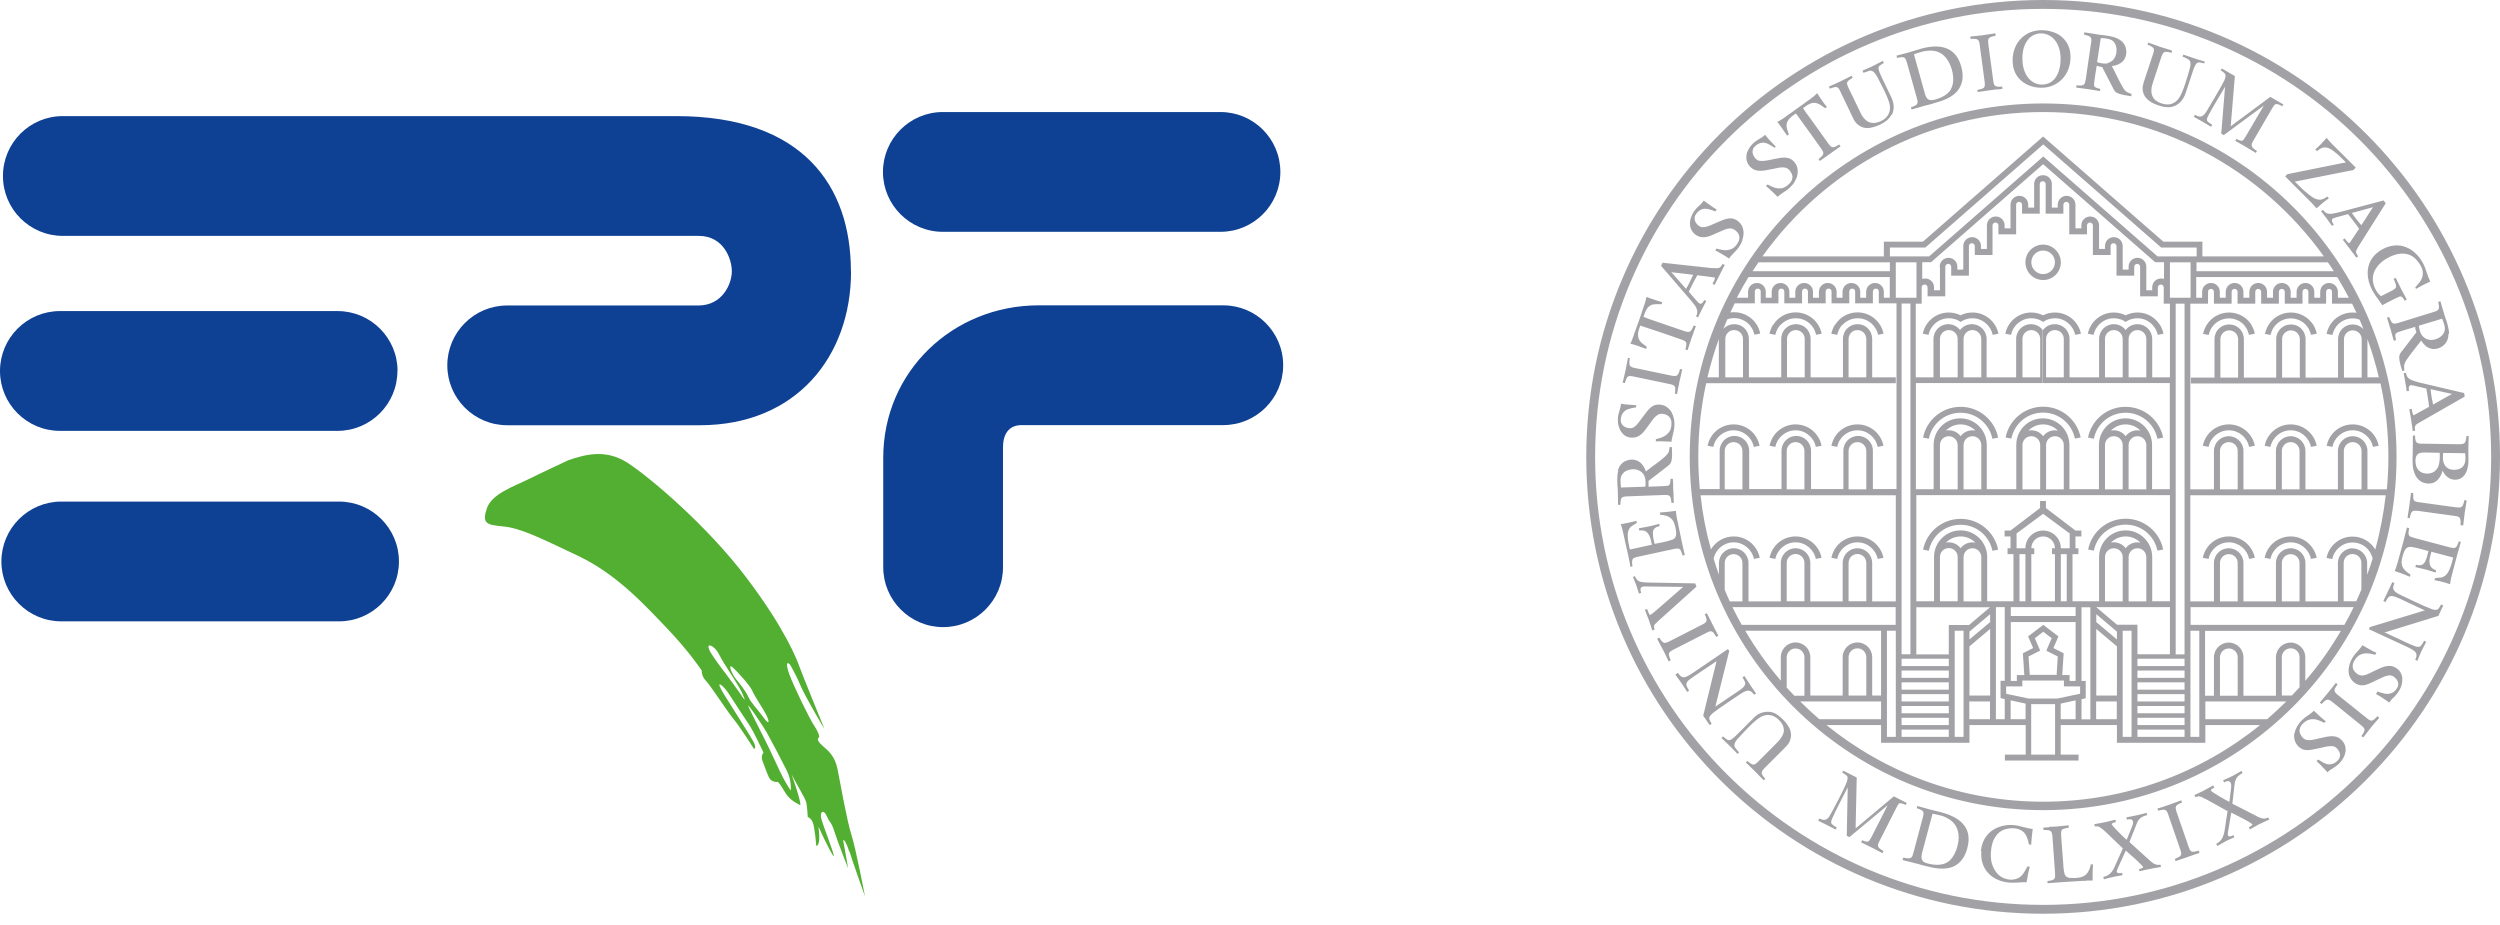
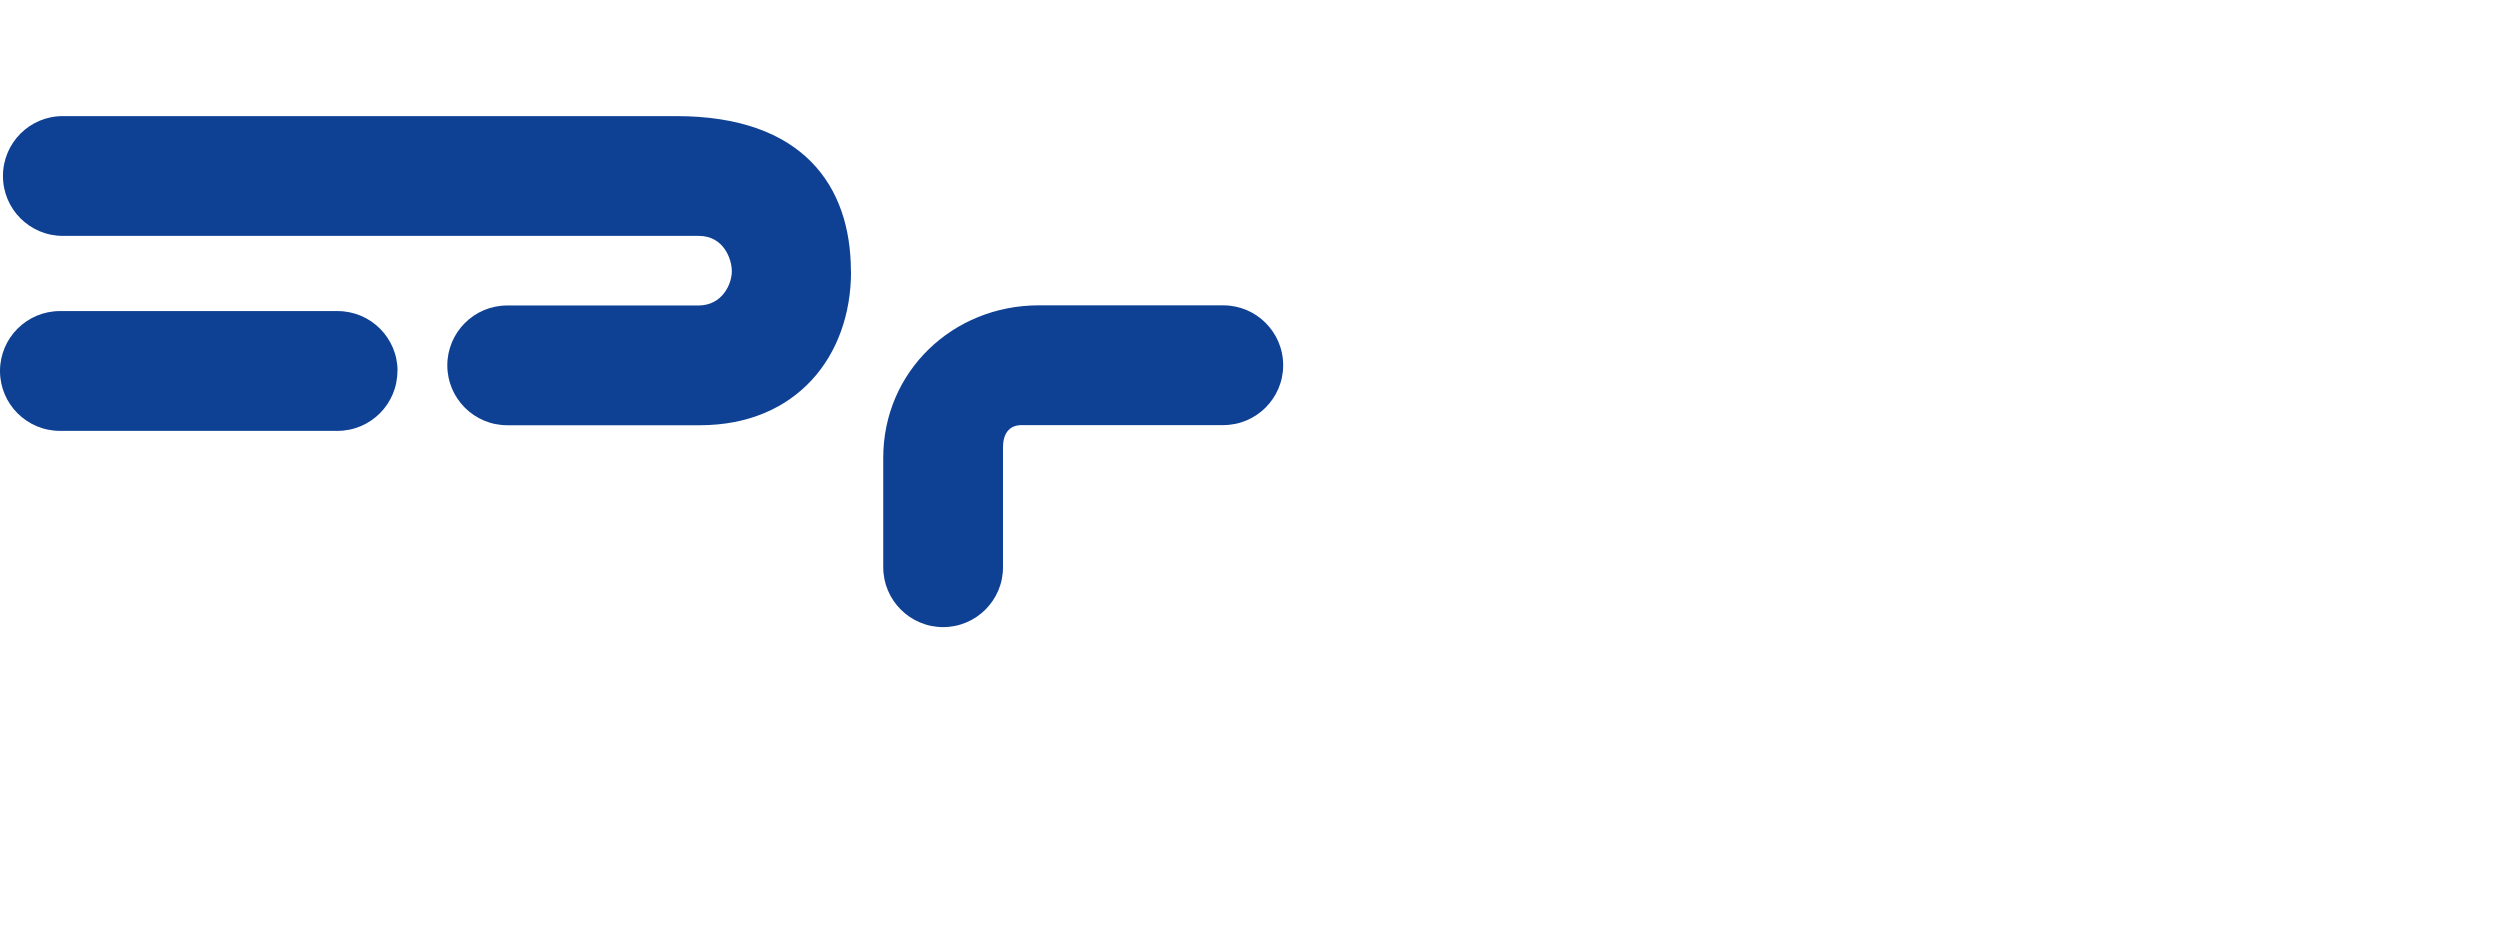
<svg xmlns="http://www.w3.org/2000/svg" width="200" height="74" viewBox="0 0 200 74" fill="none">
-   <path d="M102.429 13.754C102.429 16.397 100.292 18.545 97.638 18.545H75.427C72.785 18.545 70.637 16.397 70.637 13.754C70.637 11.111 72.785 8.963 75.427 8.963H97.638C100.281 8.963 102.429 11.111 102.429 13.754Z" fill="#0E4194" />
-   <path d="M31.916 44.917C31.916 47.56 29.768 49.708 27.125 49.708H4.903C2.26 49.708 0.112 47.56 0.112 44.917C0.112 42.274 2.26 40.126 4.903 40.126H27.125C29.768 40.126 31.916 42.274 31.916 44.917Z" fill="#0E4194" />
  <path d="M31.793 29.678C31.793 32.321 29.645 34.469 27.002 34.469H4.791C2.148 34.469 0 32.321 0 29.678C0 27.035 2.148 24.887 4.791 24.887H27.013C29.656 24.887 31.804 27.035 31.804 29.678" fill="#0E4194" />
  <path d="M97.863 24.427H83.097C76.237 24.427 70.659 29.712 70.659 36.628V45.378C70.659 48.021 72.807 50.169 75.45 50.169C78.093 50.169 80.241 48.021 80.241 45.378V35.774C80.241 34.762 80.679 34.008 81.736 34.008H97.863C100.506 34.008 102.654 31.86 102.654 29.217C102.654 26.575 100.506 24.427 97.863 24.427Z" fill="#0E4194" />
  <path d="M68.072 21.694C68.072 14.901 64.26 9.289 54.105 9.289H5.016C2.373 9.289 0.236 11.437 0.236 14.08C0.236 16.723 2.373 18.871 5.027 18.871H55.904C57.895 18.871 58.547 20.727 58.547 21.705C58.547 22.683 57.816 24.438 55.87 24.438H40.576C37.933 24.438 35.785 26.586 35.785 29.229C35.785 31.871 37.933 34.019 40.576 34.019H55.983C63.698 34.019 68.084 28.52 68.084 21.705" fill="#0E4194" />
-   <path d="M63.259 63.248C63.259 63.248 62.944 62.776 62.663 62.247C62.382 61.73 61.662 60.088 61.19 59.177C60.718 58.255 59.953 56.703 59.953 56.703C59.435 55.702 60.987 57.974 61.347 58.614C61.707 59.255 62.551 60.852 62.944 61.651C63.349 62.449 63.259 63.248 63.259 63.248ZM59.346 55.668C59.031 55.229 58.356 54.273 58.075 53.914C57.794 53.554 56.871 52.35 56.714 51.923C56.556 51.484 56.916 51.608 57.197 51.889C57.479 52.17 57.524 52.407 57.917 53.048C58.311 53.689 59.154 54.926 59.391 55.488C59.627 56.05 59.672 56.129 59.346 55.691M58.671 53.441C58.918 53.666 59.986 54.802 60.189 55.274C60.391 55.747 61.066 56.714 61.302 57.186C61.538 57.659 61.617 58.142 61.066 57.377C60.515 56.624 60.11 56.264 59.863 55.747C59.627 55.229 59.188 54.712 58.873 54.319C58.547 53.914 58.153 52.958 58.671 53.441ZM67.96 68.117C68.129 68.713 69.197 71.705 69.197 71.705C69.197 71.705 68.477 67.915 68.118 66.802C67.758 65.688 67.195 62.494 67.004 61.538C66.802 60.583 66.408 60.178 65.891 59.739C65.373 59.3 65.373 59.098 65.497 59.019C65.621 58.941 65.418 58.457 65.092 57.985C64.777 57.512 63.495 54.914 63.135 53.914C62.776 52.913 63.057 52.879 63.293 53.318C63.529 53.756 63.81 54.273 64.091 54.959C64.373 55.634 66.082 58.592 65.924 58.232C65.767 57.872 64.17 53.925 63.968 53.363C63.776 52.812 62.809 50.292 59.694 46.188C56.579 42.072 52.069 38.248 50.236 37.044C48.403 35.852 46.727 36.404 45.49 36.808C45.49 36.808 43.5 37.731 42.297 38.327C41.104 38.923 39.35 39.485 38.945 40.677C38.551 41.869 38.9 41.993 40.261 42.117C41.622 42.24 43.14 42.994 46.244 44.467C49.359 45.94 51.631 48.459 53.385 50.292C55.139 52.126 56.14 53.644 56.14 53.644C56.14 53.644 56.107 54.082 56.455 54.442C56.815 54.802 58.097 56.793 58.648 57.479C59.211 58.153 60.324 59.919 60.324 59.919C60.324 59.919 60.526 59.874 60.324 59.435C60.121 58.997 58.648 56.725 57.883 55.488C57.13 54.251 57.839 54.813 58.243 55.409C58.637 56.005 59.559 57.445 59.919 57.962C60.279 58.48 61.077 60.2 61.077 60.2C61.077 60.2 60.841 60.481 60.999 60.875C61.156 61.28 61.314 61.752 61.516 62.191C61.718 62.629 62.236 62.551 62.236 62.551C62.236 62.551 62.438 62.753 62.753 63.304C63.068 63.866 63.473 64.136 64.024 64.418C64.091 64.136 63.462 62.315 63.327 61.955C63.462 62.258 64.429 63.878 64.496 64.17C64.575 64.485 64.62 65.362 64.62 65.362C64.62 65.362 64.856 65.407 65.025 65.801C65.182 66.194 65.306 67.679 65.306 67.679C65.306 67.679 65.542 67.679 65.542 67.004C65.542 66.329 65.385 65.891 65.587 66.363C65.79 66.847 66.79 68.882 66.7 68.432C66.622 67.994 65.981 66.397 65.745 65.643C65.508 64.89 65.902 64.721 66.138 65.283C66.374 65.835 66.498 65.722 66.734 66.475C66.97 67.229 67.847 69.467 67.847 69.467C67.847 69.467 67.611 68.028 67.488 67.431C67.364 66.835 67.769 67.51 67.926 68.106" fill="#53AF32" />
-   <path d="M196.862 42.015L197.054 42.038C197.076 41.892 197.087 41.734 197.11 41.588C197.144 41.217 197.2 40.846 197.267 40.475C197.29 40.328 197.312 40.182 197.335 40.036L197.144 40.014C197.121 40.137 197.099 40.272 197.042 40.385C197.009 40.463 196.975 40.52 196.93 40.542C196.896 40.576 196.84 40.598 196.761 40.598C196.682 40.598 196.592 40.598 196.48 40.587L193.545 40.182C193.432 40.171 193.342 40.148 193.264 40.126C193.129 40.081 193.084 39.991 193.061 39.845C193.05 39.721 193.061 39.586 193.061 39.451L192.881 39.429C192.859 39.575 192.836 39.721 192.825 39.867L192.78 40.182C192.758 40.351 192.746 40.508 192.713 40.677L192.668 40.981C192.645 41.127 192.623 41.284 192.6 41.431L192.78 41.453C192.803 41.329 192.825 41.194 192.881 41.071C192.915 40.992 192.949 40.947 192.994 40.913C193.039 40.88 193.084 40.868 193.151 40.857C193.23 40.857 193.32 40.857 193.432 40.868L196.368 41.273C196.48 41.284 196.57 41.307 196.637 41.329C196.705 41.352 196.75 41.386 196.772 41.431C196.806 41.475 196.829 41.532 196.84 41.61C196.862 41.734 196.84 41.869 196.84 41.993M195.13 46.48L195.457 46.57L195.704 46.637C195.805 46.671 195.906 46.705 196.008 46.739C196.019 46.593 196.053 46.446 196.075 46.3C196.098 46.233 196.109 46.176 196.12 46.12C196.21 45.783 196.3 45.434 196.39 45.097C196.435 44.95 196.469 44.804 196.502 44.669C196.581 44.377 196.66 44.073 196.75 43.781C196.784 43.635 196.829 43.489 196.874 43.354L196.705 43.309C196.66 43.432 196.626 43.556 196.559 43.669C196.525 43.736 196.48 43.781 196.435 43.803C196.39 43.826 196.334 43.848 196.266 43.837C196.199 43.837 196.109 43.815 195.996 43.792L193.117 43.027C193.005 42.994 192.926 42.971 192.848 42.938C192.724 42.87 192.679 42.78 192.679 42.634C192.679 42.499 192.713 42.375 192.735 42.252L192.555 42.206C192.521 42.353 192.476 42.499 192.443 42.634L192.364 42.938C192.341 43.039 192.319 43.117 192.308 43.185L191.824 44.95L191.779 45.097C191.757 45.153 191.745 45.22 191.723 45.277C191.7 45.344 191.678 45.4 191.667 45.457C191.633 45.535 191.61 45.603 191.577 45.681C191.779 45.749 191.982 45.828 192.184 45.895C192.386 45.974 192.589 46.053 192.791 46.143L192.836 45.963C192.69 45.873 192.544 45.772 192.409 45.636C192.308 45.535 192.24 45.434 192.195 45.333C192.15 45.22 192.128 45.108 192.128 44.984C192.128 44.714 192.251 44.309 192.364 44.062C192.42 43.95 192.488 43.86 192.566 43.815C192.645 43.77 192.746 43.747 192.87 43.747C193.219 43.781 194.085 44.04 194.276 44.085C194.208 44.343 194.152 44.636 194.028 44.883C193.983 44.984 193.927 45.063 193.86 45.119C193.803 45.175 193.736 45.209 193.646 45.209C193.522 45.232 193.399 45.209 193.275 45.187L193.23 45.367C193.354 45.4 193.489 45.423 193.612 45.457C193.702 45.479 193.781 45.49 193.871 45.513C193.995 45.547 194.13 45.58 194.253 45.614C194.332 45.636 194.411 45.67 194.489 45.693C194.613 45.727 194.726 45.772 194.849 45.805L194.894 45.625C194.782 45.592 194.692 45.547 194.591 45.468C194.523 45.423 194.467 45.344 194.422 45.254C194.388 45.175 194.366 45.063 194.354 44.928C194.354 44.669 194.444 44.4 194.512 44.141L196.255 44.602C196.165 44.962 196.075 45.333 195.906 45.67C195.816 45.85 195.715 45.974 195.614 46.053C195.513 46.131 195.4 46.188 195.288 46.199C195.13 46.221 194.973 46.233 194.804 46.244L194.759 46.413C194.883 46.435 195.007 46.469 195.119 46.491M189.519 50.337L192.6 51.766C192.769 51.844 192.915 51.923 193.016 51.991C193.129 52.058 193.207 52.126 193.252 52.193C193.297 52.261 193.32 52.328 193.32 52.407C193.32 52.542 193.275 52.665 193.219 52.789L193.387 52.868C193.432 52.755 193.477 52.654 193.522 52.542C193.635 52.249 193.77 51.957 193.927 51.676C193.983 51.563 194.04 51.451 194.096 51.338L193.927 51.26C193.86 51.395 193.792 51.518 193.702 51.631C193.646 51.709 193.59 51.732 193.522 51.743C193.455 51.766 193.354 51.743 193.23 51.709C193.106 51.664 192.937 51.597 192.735 51.507L190.801 50.607H190.733L195.074 49.269L195.457 48.437L195.288 48.358C195.22 48.482 195.164 48.594 195.074 48.696C195.029 48.752 194.973 48.785 194.883 48.785C194.804 48.797 194.681 48.785 194.512 48.718C193.905 48.504 192.409 47.762 192.173 47.661C192.004 47.582 191.858 47.503 191.745 47.436C191.644 47.368 191.565 47.301 191.52 47.233C191.475 47.177 191.453 47.099 191.453 47.02C191.453 46.896 191.509 46.772 191.554 46.649L191.386 46.57C191.341 46.671 191.296 46.761 191.251 46.862L191.149 47.065C191.093 47.2 191.026 47.335 190.958 47.47L190.834 47.728C190.778 47.841 190.722 47.965 190.666 48.088L190.834 48.167C190.902 48.032 190.969 47.919 191.048 47.807C191.104 47.739 191.161 47.706 191.239 47.695C191.318 47.672 191.408 47.683 191.532 47.717C191.655 47.751 191.824 47.818 192.038 47.919L193.961 48.819H194.028L189.586 50.169L189.507 50.337H189.519ZM190.092 55.522C190.205 55.589 190.306 55.645 190.418 55.713C190.576 55.814 190.733 55.915 190.891 56.028L191.149 56.208L191.217 56.095C191.273 56.017 191.318 55.96 191.374 55.904C191.431 55.848 191.475 55.803 191.543 55.747C191.599 55.691 191.655 55.634 191.712 55.556C191.903 55.342 192.06 55.061 192.128 54.791C192.173 54.622 192.195 54.442 192.184 54.273C192.173 54.105 192.128 53.947 192.049 53.812C191.903 53.542 191.599 53.34 191.307 53.284C191.172 53.261 191.037 53.273 190.891 53.295C190.745 53.329 190.598 53.374 190.441 53.441C190.283 53.509 190.103 53.599 189.912 53.689C189.732 53.779 189.575 53.857 189.451 53.914C189.316 53.97 189.204 54.015 189.103 54.026C189.001 54.049 188.911 54.049 188.844 54.026C188.664 54.004 188.484 53.857 188.372 53.722C188.304 53.644 188.259 53.565 188.237 53.475C188.214 53.385 188.203 53.284 188.225 53.16C188.27 52.901 188.507 52.575 188.72 52.429C188.844 52.362 188.979 52.306 189.114 52.283C189.249 52.261 189.395 52.261 189.541 52.283C189.699 52.306 189.856 52.339 190.014 52.384L190.115 52.227C189.924 52.137 189.732 52.047 189.541 51.934C189.361 51.833 189.17 51.721 188.99 51.619C188.923 51.721 188.855 51.822 188.776 51.912C188.72 51.979 188.664 52.047 188.608 52.103C188.315 52.395 188.09 52.744 187.967 53.138C187.91 53.34 187.877 53.531 187.888 53.711C187.888 53.902 187.944 54.082 188.034 54.24C188.18 54.521 188.484 54.757 188.799 54.813C188.923 54.836 189.058 54.836 189.204 54.802C189.339 54.768 189.496 54.712 189.665 54.633C189.834 54.555 190.025 54.465 190.25 54.352C190.441 54.262 190.61 54.184 190.744 54.127C190.879 54.082 190.992 54.049 191.082 54.037C191.172 54.026 191.239 54.026 191.296 54.037C191.453 54.082 191.588 54.184 191.689 54.307C191.745 54.375 191.79 54.453 191.824 54.532C191.858 54.611 191.858 54.701 191.858 54.791C191.835 55.016 191.622 55.297 191.419 55.398C191.307 55.466 191.183 55.499 191.059 55.511C190.936 55.511 190.801 55.511 190.666 55.466C190.508 55.432 190.351 55.376 190.205 55.319L190.103 55.477L190.092 55.522ZM186.583 56.152L188.889 58.019C188.979 58.086 189.046 58.153 189.091 58.21C189.136 58.266 189.159 58.322 189.159 58.367C189.159 58.423 189.159 58.48 189.114 58.558C189.058 58.671 188.99 58.783 188.911 58.884L189.058 58.997C189.148 58.873 189.238 58.761 189.339 58.637C189.564 58.333 189.8 58.041 190.047 57.76C190.137 57.647 190.238 57.535 190.34 57.422L190.193 57.299C190.103 57.4 190.013 57.49 189.912 57.569C189.845 57.614 189.789 57.647 189.744 57.647C189.699 57.647 189.642 57.647 189.575 57.614C189.507 57.58 189.429 57.524 189.35 57.456L187.033 55.6C186.943 55.533 186.876 55.466 186.831 55.409C186.741 55.297 186.741 55.196 186.797 55.072C186.853 54.959 186.932 54.847 187.011 54.746L186.865 54.633C186.775 54.746 186.685 54.87 186.595 54.982L186.392 55.229C186.291 55.364 186.19 55.488 186.077 55.612L185.875 55.859C185.774 55.972 185.684 56.095 185.583 56.208L185.729 56.32C185.819 56.23 185.909 56.129 186.01 56.05C186.077 56.005 186.134 55.983 186.19 55.972C186.235 55.972 186.302 55.972 186.359 56.005C186.426 56.039 186.505 56.095 186.595 56.163M183.547 58.648C183.513 58.839 183.525 59.019 183.569 59.199C183.648 59.503 183.896 59.807 184.188 59.93C184.3 59.986 184.435 60.009 184.582 60.009C184.728 60.009 184.885 59.998 185.065 59.953C185.245 59.919 185.459 59.874 185.706 59.818C185.92 59.762 186.089 59.728 186.235 59.705C186.37 59.694 186.493 59.683 186.583 59.694C186.673 59.705 186.741 59.717 186.797 59.75C186.932 59.829 187.045 59.964 187.123 60.099C187.168 60.178 187.191 60.268 187.202 60.346C187.202 60.436 187.202 60.515 187.168 60.605C187.101 60.819 186.82 61.044 186.606 61.111C186.482 61.145 186.359 61.156 186.235 61.145C186.111 61.122 185.987 61.077 185.864 61.01C185.718 60.931 185.583 60.852 185.448 60.763L185.324 60.886C185.414 60.976 185.504 61.055 185.594 61.145L185.807 61.37L185.987 61.55L186.201 61.786L186.291 61.696C186.359 61.64 186.426 61.584 186.493 61.55C186.561 61.516 186.617 61.471 186.685 61.426C186.752 61.381 186.82 61.336 186.898 61.28C187.123 61.111 187.348 60.875 187.472 60.627C187.562 60.47 187.607 60.313 187.641 60.144C187.663 59.986 187.652 59.818 187.607 59.66C187.528 59.368 187.269 59.098 187 58.974C186.876 58.929 186.741 58.896 186.595 58.896C186.448 58.896 186.291 58.907 186.122 58.941C185.954 58.974 185.762 59.019 185.56 59.064C185.369 59.109 185.2 59.154 185.054 59.177C184.908 59.211 184.795 59.211 184.694 59.211C184.593 59.211 184.503 59.188 184.435 59.166C184.267 59.098 184.132 58.929 184.042 58.761C183.997 58.671 183.963 58.581 183.963 58.491C183.963 58.401 183.974 58.3 184.019 58.187C184.121 57.94 184.424 57.681 184.672 57.591C184.807 57.546 184.942 57.524 185.088 57.535C185.223 57.535 185.358 57.58 185.493 57.625C185.65 57.681 185.785 57.748 185.931 57.827L186.066 57.704C185.897 57.569 185.729 57.434 185.571 57.288C185.414 57.141 185.256 56.995 185.11 56.86C185.02 56.939 184.93 57.029 184.829 57.096C184.762 57.153 184.683 57.197 184.627 57.242C184.278 57.467 183.974 57.748 183.772 58.108C183.671 58.288 183.603 58.468 183.569 58.66M175.832 63.698C175.888 63.698 175.956 63.698 176.023 63.731C176.091 63.743 176.17 63.776 176.237 63.821C176.316 63.855 176.417 63.911 176.518 63.956L178.205 64.89L177.991 66.284C177.98 66.408 177.958 66.532 177.924 66.655C177.89 66.768 177.857 66.88 177.812 66.982C177.767 67.083 177.699 67.173 177.632 67.263C177.53 67.364 177.418 67.443 177.294 67.51L177.384 67.679C177.497 67.623 177.609 67.555 177.722 67.488C177.789 67.454 177.868 67.409 177.946 67.364C178.07 67.296 178.183 67.229 178.318 67.173C178.385 67.139 178.441 67.117 178.498 67.094L178.756 66.982L178.666 66.813C178.565 66.858 178.464 66.925 178.351 66.914C178.228 66.903 178.216 66.779 178.228 66.678C178.228 66.588 178.25 66.487 178.273 66.374L178.498 65.013L178.464 64.991C178.666 65.092 178.88 65.193 179.082 65.306C179.217 65.373 179.341 65.43 179.476 65.508C179.6 65.576 179.712 65.632 179.825 65.7C179.926 65.756 180.016 65.812 180.083 65.857C180.151 65.902 180.184 65.936 180.184 65.936C180.229 66.026 179.96 66.161 179.903 66.183L179.993 66.352C180.106 66.284 180.218 66.228 180.331 66.161C180.409 66.116 180.488 66.071 180.556 66.037C180.691 65.958 180.814 65.891 180.96 65.835C181.039 65.79 181.118 65.756 181.197 65.722C181.309 65.666 181.433 65.61 181.545 65.565L181.455 65.396C181.365 65.441 181.287 65.475 181.197 65.486C181.129 65.486 181.062 65.486 180.983 65.475C180.904 65.452 180.825 65.43 180.747 65.396C180.668 65.362 180.578 65.328 180.499 65.272L178.588 64.294L178.767 62.742C178.779 62.618 178.801 62.517 178.835 62.438C178.891 62.281 178.981 62.135 179.116 62.033C179.206 61.966 179.307 61.898 179.408 61.842L179.318 61.673C179.217 61.73 179.116 61.786 179.026 61.842C178.756 62 178.475 62.146 178.194 62.27L177.845 62.427L177.935 62.596C178.025 62.551 178.059 62.517 178.16 62.494C178.216 62.483 178.261 62.483 178.295 62.494C178.329 62.494 178.363 62.517 178.374 62.528C178.441 62.573 178.486 62.674 178.498 62.787C178.498 62.843 178.498 62.967 178.486 63.068L178.351 64.136L178.385 64.17C178.284 64.114 178.16 64.058 178.025 63.979C177.699 63.799 177.373 63.608 177.069 63.405C177.047 63.394 176.889 63.282 176.878 63.259C176.822 63.158 177.092 63.034 177.148 63.001L177.058 62.832C176.946 62.888 176.844 62.956 176.732 63.012C176.462 63.169 176.17 63.315 175.888 63.45C175.776 63.495 175.664 63.551 175.551 63.608L175.641 63.776C175.72 63.743 175.798 63.709 175.877 63.698M172.65 64.856C172.773 64.822 172.897 64.789 173.032 64.777C173.111 64.777 173.178 64.777 173.223 64.8C173.268 64.822 173.313 64.856 173.347 64.912C173.381 64.98 173.426 65.058 173.459 65.171L174.426 67.971C174.46 68.072 174.494 68.162 174.494 68.241C174.516 68.387 174.449 68.466 174.336 68.545C174.224 68.612 174.1 68.668 173.988 68.713L174.044 68.893C174.179 68.848 174.325 68.792 174.46 68.747L174.764 68.646C174.921 68.59 175.079 68.534 175.236 68.477L175.529 68.376C175.675 68.331 175.821 68.286 175.956 68.23L175.9 68.05C175.776 68.084 175.652 68.117 175.517 68.14C175.439 68.14 175.371 68.14 175.326 68.117C175.281 68.095 175.236 68.061 175.202 68.005C175.169 67.938 175.124 67.847 175.09 67.746L174.123 64.946C174.089 64.834 174.067 64.755 174.055 64.676C174.055 64.609 174.055 64.552 174.078 64.507C174.1 64.462 174.145 64.406 174.213 64.373C174.314 64.294 174.438 64.249 174.561 64.204L174.505 64.024C174.37 64.08 174.224 64.125 174.078 64.181C173.729 64.316 173.369 64.44 173.021 64.552C172.875 64.597 172.74 64.642 172.593 64.687L172.661 64.867L172.65 64.856ZM167.904 65.868C167.78 65.891 167.656 65.913 167.544 65.936L167.589 66.116C167.668 66.104 167.758 66.093 167.836 66.116C167.892 66.127 167.949 66.149 168.005 66.194C168.061 66.228 168.129 66.273 168.196 66.329C168.264 66.385 168.342 66.453 168.432 66.532L169.827 67.87L169.253 69.163C169.208 69.276 169.152 69.388 169.096 69.501C169.04 69.602 168.972 69.703 168.905 69.782C168.837 69.872 168.747 69.939 168.657 70.007C168.534 70.085 168.41 70.119 168.264 70.153L168.309 70.344C168.432 70.31 168.556 70.277 168.68 70.243C168.758 70.22 168.848 70.198 168.927 70.187C169.062 70.153 169.197 70.119 169.332 70.097C169.399 70.085 169.467 70.074 169.523 70.063L169.804 70.018L169.771 69.827C169.658 69.849 169.546 69.872 169.433 69.838C169.309 69.793 169.332 69.681 169.377 69.579C169.411 69.501 169.456 69.4 169.489 69.309L170.063 68.05L170.029 68.016C170.198 68.162 170.378 68.32 170.547 68.477C170.659 68.567 170.771 68.668 170.873 68.77C170.974 68.86 171.075 68.95 171.154 69.04C171.244 69.118 171.311 69.197 171.368 69.253C171.424 69.321 171.446 69.355 171.446 69.355C171.469 69.456 171.176 69.512 171.12 69.523L171.165 69.703C171.289 69.669 171.413 69.647 171.536 69.613C171.626 69.591 171.705 69.568 171.795 69.557C171.941 69.523 172.087 69.489 172.233 69.467C172.323 69.445 172.413 69.433 172.503 69.422C172.627 69.4 172.751 69.377 172.874 69.355L172.841 69.175C172.74 69.186 172.661 69.197 172.56 69.186C172.492 69.163 172.425 69.141 172.357 69.118C172.29 69.085 172.222 69.04 172.155 68.983C172.087 68.927 172.02 68.871 171.941 68.803L170.355 67.364L170.929 65.913C170.974 65.801 171.019 65.7 171.064 65.632C171.165 65.497 171.278 65.385 171.446 65.317C171.547 65.272 171.66 65.238 171.772 65.205L171.727 65.025C171.615 65.058 171.514 65.081 171.401 65.115C171.098 65.193 170.794 65.261 170.479 65.317L170.108 65.385L170.153 65.576C170.243 65.553 170.299 65.531 170.389 65.542C170.445 65.542 170.49 65.553 170.524 65.565C170.558 65.576 170.58 65.598 170.592 65.621C170.648 65.688 170.659 65.79 170.637 65.902C170.625 65.958 170.592 66.071 170.547 66.172L170.142 67.162L170.164 67.207C170.085 67.128 169.984 67.038 169.861 66.937C169.591 66.678 169.332 66.419 169.085 66.138C169.062 66.116 168.938 65.981 168.938 65.947C168.916 65.835 169.208 65.778 169.276 65.767L169.231 65.576C169.107 65.61 168.983 65.632 168.871 65.666C168.567 65.745 168.252 65.812 167.937 65.868M163.923 66.183C163.776 66.183 163.63 66.206 163.473 66.206V66.397C163.619 66.397 163.743 66.397 163.878 66.419C163.956 66.43 164.013 66.453 164.058 66.498C164.091 66.532 164.125 66.577 164.148 66.644C164.17 66.712 164.181 66.802 164.193 66.914L164.406 69.872C164.406 69.984 164.406 70.074 164.406 70.153C164.384 70.299 164.305 70.367 164.181 70.412C164.058 70.457 163.923 70.468 163.799 70.479V70.659C163.956 70.648 164.114 70.636 164.26 70.625L164.575 70.603C164.687 70.603 164.766 70.58 164.822 70.58L166.644 70.468H166.79C166.847 70.468 166.914 70.457 166.982 70.445C167.049 70.445 167.117 70.445 167.173 70.445C167.251 70.445 167.33 70.445 167.409 70.445C167.409 70.232 167.409 70.018 167.409 69.804C167.409 69.591 167.431 69.366 167.443 69.152H167.263C167.206 69.456 167.105 69.748 166.88 69.962C166.577 70.243 166.014 70.265 165.621 70.232C165.497 70.232 165.396 70.187 165.317 70.142C165.25 70.085 165.193 70.007 165.16 69.894C165.126 69.782 165.103 69.624 165.081 69.411L164.89 66.835C164.89 66.723 164.89 66.633 164.89 66.554C164.89 66.487 164.924 66.43 164.946 66.397C164.98 66.352 165.036 66.318 165.115 66.296C165.238 66.251 165.373 66.239 165.497 66.217V66.026C165.328 66.037 165.182 66.059 165.036 66.071C164.665 66.116 164.283 66.138 163.911 66.149M158.513 68.084C158.412 69.062 158.851 69.917 159.739 70.344C160.133 70.535 160.616 70.636 161.066 70.614C161.201 70.614 161.325 70.614 161.448 70.603C161.572 70.592 161.696 70.58 161.797 70.58C161.91 70.58 162.011 70.58 162.123 70.58C162.168 70.378 162.202 70.164 162.236 69.962C162.281 69.748 162.326 69.534 162.382 69.332L162.202 69.309C162.112 69.467 162.033 69.624 161.932 69.782C161.853 69.917 161.763 70.029 161.651 70.119C161.55 70.209 161.415 70.277 161.257 70.322C160.897 70.434 160.47 70.355 160.144 70.175C159.717 69.928 159.469 69.489 159.334 69.028C159.199 68.489 159.267 67.668 159.503 67.162C159.627 66.925 159.762 66.745 159.93 66.599C160.099 66.464 160.29 66.363 160.504 66.318C160.999 66.194 161.673 66.239 162 66.7C162.078 66.813 162.146 66.937 162.191 67.072C162.247 67.229 162.281 67.398 162.314 67.555L162.494 67.578C162.517 67.162 162.562 66.734 162.618 66.318C162.483 66.307 162.359 66.284 162.224 66.251C162.123 66.228 162.022 66.194 161.898 66.172C161.314 66.003 160.796 65.924 160.178 66.082C159.863 66.161 159.582 66.284 159.334 66.464C159.098 66.644 158.896 66.869 158.749 67.139C158.603 67.409 158.513 67.724 158.468 68.072M153.745 68.309L154.6 65.103C154.6 65.103 154.645 65.103 154.678 65.115C154.735 65.115 154.802 65.137 154.87 65.148C154.937 65.16 155.005 65.182 155.061 65.193C155.364 65.25 155.657 65.362 155.915 65.531C156.129 65.654 156.298 65.823 156.433 66.026C156.556 66.228 156.646 66.464 156.68 66.745C156.77 67.476 156.41 68.635 155.747 69.006C155.364 69.219 154.847 69.242 154.195 69.073C153.947 69.006 153.812 68.916 153.767 68.792C153.711 68.668 153.7 68.511 153.756 68.309M152.249 68.624L152.204 68.803C152.35 68.848 152.497 68.882 152.654 68.916L152.969 68.995C153.126 69.028 153.295 69.073 153.453 69.118C153.543 69.141 153.632 69.163 153.722 69.197L153.981 69.264C154.712 69.456 155.589 69.647 156.32 69.298C156.849 69.04 157.209 68.545 157.389 67.836C157.58 67.117 157.501 66.509 157.13 66.026C156.77 65.553 156.163 65.216 155.331 64.991C155.184 64.957 155.049 64.924 154.926 64.89C154.555 64.8 154.172 64.71 153.812 64.597C153.666 64.564 153.531 64.519 153.385 64.474L153.34 64.654C153.464 64.699 153.587 64.732 153.7 64.8C153.779 64.834 153.824 64.879 153.846 64.924C153.869 64.969 153.891 65.025 153.88 65.092C153.88 65.16 153.857 65.25 153.835 65.362L153.07 68.23C153.036 68.342 153.014 68.432 152.98 68.5C152.913 68.624 152.812 68.668 152.677 68.668C152.553 68.668 152.418 68.635 152.294 68.612M145.547 65.486L145.457 65.654C145.558 65.7 145.648 65.756 145.749 65.801L145.951 65.902C146.075 65.958 146.21 66.026 146.334 66.093L146.547 66.206C146.649 66.262 146.75 66.318 146.851 66.363L146.941 66.194C146.817 66.127 146.694 66.059 146.581 65.958C146.525 65.913 146.491 65.846 146.491 65.79C146.491 65.722 146.514 65.632 146.559 65.508C146.874 64.789 147.728 63.169 147.818 62.989L147.74 66.869L147.953 66.97L151.012 64.418L149.719 66.959C149.663 67.06 149.618 67.139 149.573 67.207C149.539 67.263 149.494 67.296 149.46 67.319C149.426 67.33 149.37 67.341 149.303 67.33C149.19 67.308 149.078 67.263 148.977 67.218L148.887 67.386C148.999 67.443 149.123 67.499 149.235 67.555L149.483 67.679C149.629 67.746 149.764 67.814 149.91 67.892L150.191 68.039C150.326 68.106 150.461 68.174 150.596 68.252L150.686 68.084C150.574 68.016 150.461 67.949 150.36 67.87C150.304 67.814 150.27 67.769 150.247 67.713C150.236 67.656 150.225 67.6 150.247 67.544C150.27 67.465 150.304 67.386 150.36 67.285L151.709 64.62C151.766 64.519 151.811 64.44 151.844 64.373C151.878 64.316 151.923 64.282 151.957 64.271C152.002 64.249 152.047 64.249 152.114 64.271C152.238 64.294 152.35 64.35 152.463 64.395L152.542 64.237L151.507 63.709L148.448 66.273L148.538 62.202L147.458 61.651L147.38 61.808C147.492 61.876 147.616 61.943 147.717 62.033C147.773 62.078 147.807 62.146 147.807 62.224C147.807 62.315 147.796 62.427 147.728 62.596C147.492 63.203 146.705 64.676 146.581 64.901C146.491 65.07 146.413 65.205 146.345 65.317C146.278 65.418 146.21 65.486 146.131 65.531C146.064 65.576 145.996 65.598 145.906 65.587C145.783 65.587 145.659 65.531 145.535 65.475M167.049 43.961L167.51 44.051C167.746 42.859 168.792 41.97 170.052 41.97C171.311 41.97 172.357 42.859 172.593 44.051L173.054 43.961C172.773 42.555 171.536 41.498 170.052 41.498C168.567 41.498 167.33 42.555 167.049 43.961ZM159.39 44.062L159.852 43.972C159.57 42.566 158.333 41.509 156.849 41.509C155.364 41.509 154.127 42.566 153.846 43.972L154.307 44.062C154.543 42.87 155.589 41.982 156.849 41.982C158.108 41.982 159.154 42.87 159.39 44.062ZM167.049 35.009L167.51 35.099C167.746 33.907 168.792 33.019 170.052 33.019C171.311 33.019 172.357 33.918 172.593 35.099L173.054 35.009C172.773 33.603 171.536 32.546 170.04 32.546C168.545 32.546 167.319 33.603 167.038 35.009M159.39 35.099L159.852 35.009C159.57 33.603 158.333 32.546 156.849 32.546C155.364 32.546 154.116 33.603 153.846 35.009L154.307 35.099C154.543 33.907 155.589 33.019 156.849 33.019C158.108 33.019 159.154 33.918 159.39 35.099ZM163.45 32.535C161.966 32.535 160.717 33.592 160.448 34.998L160.909 35.088C161.145 33.896 162.191 33.007 163.45 33.007C164.71 33.007 165.756 33.907 165.992 35.088L166.453 34.998C166.172 33.592 164.935 32.535 163.45 32.535ZM159.413 26.788L159.874 26.698C159.683 25.731 158.817 25 157.794 25C157.456 25 157.13 25.079 156.849 25.225C156.568 25.09 156.242 25 155.904 25C154.87 25 154.015 25.731 153.824 26.698L154.285 26.788C154.431 26.035 155.106 25.461 155.904 25.461C156.073 25.461 156.23 25.484 156.377 25.529C156.545 25.574 156.703 25.652 156.849 25.753C156.995 25.652 157.152 25.574 157.321 25.529C157.467 25.484 157.625 25.461 157.794 25.461C158.592 25.461 159.256 26.035 159.413 26.788ZM164.395 20.985C164.395 21.503 163.968 21.93 163.45 21.93C162.933 21.93 162.506 21.503 162.506 20.985C162.506 20.468 162.933 20.041 163.45 20.041C163.968 20.041 164.395 20.457 164.395 20.985ZM164.867 20.985C164.867 20.209 164.226 19.568 163.45 19.568C162.674 19.568 162.033 20.198 162.033 20.985C162.033 21.772 162.663 22.402 163.45 22.402C164.238 22.402 164.867 21.772 164.867 20.985ZM166.014 26.788L166.475 26.698C166.284 25.731 165.418 25 164.395 25C164.058 25 163.731 25.079 163.45 25.225C163.169 25.09 162.843 25 162.506 25C161.471 25 160.616 25.731 160.425 26.698L160.886 26.788C161.032 26.035 161.707 25.461 162.506 25.461C162.674 25.461 162.832 25.484 162.978 25.529C163.147 25.574 163.304 25.652 163.45 25.753C163.596 25.652 163.754 25.574 163.923 25.529C164.069 25.484 164.226 25.461 164.395 25.461C165.193 25.461 165.857 26.035 166.014 26.788ZM172.616 26.788L173.077 26.698C172.886 25.731 172.02 25 170.996 25C170.659 25 170.344 25.079 170.052 25.225C169.771 25.09 169.444 25 169.107 25C168.084 25 167.218 25.731 167.027 26.698L167.488 26.788C167.645 26.035 168.309 25.461 169.107 25.461C169.276 25.461 169.433 25.484 169.579 25.529C169.748 25.574 169.906 25.652 170.052 25.753C170.198 25.652 170.355 25.574 170.524 25.529C170.67 25.484 170.828 25.461 170.996 25.461C171.795 25.461 172.458 26.035 172.616 26.788ZM185.065 25.99H184.469C184.638 26.181 184.773 26.406 184.84 26.653C184.852 26.698 184.863 26.743 184.874 26.788L185.335 26.698C185.335 26.698 185.335 26.676 185.335 26.653C185.279 26.417 185.189 26.192 185.065 25.99ZM181.185 26.664C181.185 26.664 181.185 26.687 181.185 26.709L181.646 26.799C181.646 26.799 181.669 26.709 181.68 26.664C181.748 26.417 181.883 26.181 182.051 26.001C182.355 25.675 182.782 25.472 183.266 25.472C183.749 25.472 184.177 25.675 184.48 26.001H185.076C184.694 25.405 184.031 25 183.277 25C182.524 25 181.849 25.394 181.478 26.001C181.354 26.203 181.264 26.428 181.208 26.664M180.106 25.99H179.51C179.678 26.181 179.813 26.406 179.881 26.653C179.892 26.698 179.903 26.743 179.915 26.788L180.376 26.698C180.376 26.698 180.376 26.676 180.376 26.653C180.331 26.417 180.229 26.192 180.106 25.99ZM176.237 26.664C176.237 26.664 176.237 26.687 176.237 26.709L176.698 26.799C176.698 26.799 176.721 26.709 176.732 26.664C176.799 26.417 176.934 26.181 177.103 26.001C177.407 25.675 177.834 25.472 178.318 25.472C178.801 25.472 179.229 25.675 179.532 26.001H180.128C179.757 25.405 179.082 25 178.329 25C177.575 25 176.901 25.394 176.529 26.001C176.406 26.203 176.305 26.428 176.26 26.664M179.926 35.751L180.387 35.661C180.196 34.683 179.33 33.952 178.306 33.952C177.283 33.952 176.417 34.683 176.226 35.661L176.687 35.751C176.833 34.998 177.508 34.424 178.306 34.424C179.105 34.424 179.78 34.998 179.926 35.751ZM184.874 35.751L185.335 35.661C185.144 34.683 184.278 33.952 183.255 33.952C182.231 33.952 181.365 34.683 181.174 35.661L181.635 35.751C181.793 34.998 182.456 34.424 183.255 34.424C184.053 34.424 184.728 34.998 184.874 35.751ZM189.834 35.751L190.295 35.661C190.103 34.683 189.249 33.952 188.214 33.952C187.179 33.952 186.325 34.683 186.134 35.661L186.595 35.751C186.741 34.998 187.416 34.424 188.214 34.424C189.013 34.424 189.687 34.998 189.834 35.751ZM179.926 44.714L180.387 44.624C180.196 43.657 179.33 42.915 178.306 42.915C177.283 42.915 176.417 43.646 176.226 44.624L176.687 44.714C176.833 43.961 177.508 43.387 178.306 43.387C179.105 43.387 179.78 43.961 179.926 44.714ZM184.874 44.714L185.335 44.624C185.144 43.657 184.278 42.915 183.255 42.915C182.231 42.915 181.365 43.646 181.174 44.624L181.635 44.714C181.793 43.961 182.456 43.387 183.255 43.387C184.053 43.387 184.728 43.961 184.874 44.714ZM145.265 44.714L145.726 44.624C145.535 43.657 144.681 42.915 143.646 42.915C142.611 42.915 141.757 43.646 141.565 44.624L142.027 44.714C142.184 43.961 142.848 43.387 143.646 43.387C144.444 43.387 145.119 43.961 145.265 44.714ZM150.214 44.714L150.675 44.624C150.484 43.657 149.629 42.915 148.594 42.915C147.56 42.915 146.705 43.646 146.514 44.624L146.975 44.714C147.121 43.961 147.796 43.387 148.594 43.387C149.393 43.387 150.067 43.961 150.214 44.714ZM142.431 25.99H141.835C141.712 26.192 141.622 26.417 141.565 26.653C141.565 26.664 141.565 26.676 141.565 26.698L142.027 26.788C142.027 26.788 142.049 26.698 142.06 26.653C142.139 26.406 142.263 26.17 142.431 25.99ZM145.265 26.788L145.726 26.698C145.726 26.698 145.726 26.676 145.726 26.653C145.67 26.417 145.58 26.192 145.457 25.99C145.085 25.394 144.411 24.989 143.657 24.989C142.904 24.989 142.229 25.382 141.858 25.99H142.454C142.758 25.663 143.185 25.461 143.668 25.461C144.152 25.461 144.579 25.663 144.883 25.99C145.052 26.181 145.187 26.406 145.254 26.653C145.254 26.653 145.277 26.743 145.288 26.788M147.38 25.99H146.784C146.66 26.192 146.57 26.417 146.514 26.653C146.514 26.664 146.514 26.676 146.514 26.698L146.975 26.788C146.975 26.788 146.997 26.698 147.009 26.653C147.087 26.406 147.211 26.17 147.38 25.99ZM150.214 26.788L150.675 26.698C150.675 26.698 150.675 26.676 150.675 26.653C150.619 26.417 150.529 26.192 150.405 25.99C150.034 25.394 149.359 24.989 148.605 24.989C147.852 24.989 147.177 25.382 146.806 25.99H147.402C147.706 25.663 148.133 25.461 148.617 25.461C149.1 25.461 149.528 25.663 149.831 25.99C150 26.181 150.135 26.406 150.214 26.653C150.214 26.653 150.236 26.743 150.247 26.788M146.514 35.661L146.975 35.751C147.121 34.998 147.796 34.424 148.594 34.424C149.393 34.424 150.067 34.998 150.214 35.751L150.675 35.661C150.484 34.683 149.629 33.952 148.594 33.952C147.56 33.952 146.705 34.683 146.514 35.661ZM141.565 35.661L142.027 35.751C142.184 34.998 142.848 34.424 143.646 34.424C144.444 34.424 145.119 34.998 145.265 35.751L145.726 35.661C145.535 34.683 144.681 33.952 143.646 33.952C142.611 33.952 141.757 34.683 141.565 35.661ZM136.606 35.661L137.067 35.751C137.213 34.998 137.888 34.424 138.686 34.424C139.485 34.424 140.148 34.998 140.306 35.751L140.767 35.661C140.576 34.683 139.721 33.952 138.686 33.952C137.652 33.952 136.797 34.683 136.606 35.661ZM135.987 39.148C135.909 38.293 135.864 37.427 135.864 36.55C135.864 34.525 136.077 32.557 136.493 30.657H151.664V30.184H149.775V28.655V27.114C149.775 26.957 149.741 26.799 149.685 26.653H149.134C149.235 26.777 149.303 26.934 149.303 27.114V30.184H147.886V28.655V27.114C147.886 26.946 147.953 26.777 148.054 26.653C148.178 26.496 148.381 26.406 148.594 26.406C148.808 26.406 149.01 26.507 149.134 26.653H149.685C149.55 26.338 149.292 26.091 148.965 25.99C148.853 25.956 148.729 25.933 148.605 25.933C148.482 25.933 148.358 25.956 148.246 25.99C147.919 26.102 147.65 26.338 147.526 26.653C147.47 26.788 147.436 26.946 147.436 27.114V30.184H144.849V28.655V27.114C144.849 26.957 144.816 26.799 144.759 26.653H144.208C144.309 26.777 144.377 26.934 144.377 27.114V30.184H142.96V28.655V27.114C142.96 26.946 143.027 26.777 143.129 26.653C143.252 26.496 143.455 26.406 143.668 26.406C143.882 26.406 144.073 26.507 144.208 26.653H144.759C144.624 26.338 144.366 26.091 144.04 25.99C143.927 25.956 143.803 25.933 143.68 25.933C143.556 25.933 143.432 25.956 143.309 25.99C142.982 26.102 142.724 26.338 142.589 26.653C142.533 26.788 142.499 26.946 142.499 27.114V30.184H139.912V28.655V27.114C139.912 26.957 139.879 26.799 139.822 26.653H139.271C139.372 26.777 139.44 26.934 139.44 27.114V30.184H138.023V28.655V27.114C138.023 26.946 138.09 26.777 138.192 26.653C138.315 26.496 138.518 26.406 138.731 26.406C138.945 26.406 139.148 26.507 139.271 26.653H139.822C139.687 26.338 139.429 26.091 139.103 25.99C138.99 25.956 138.866 25.933 138.731 25.933C138.596 25.933 138.484 25.956 138.372 25.99C138.169 26.057 138 26.17 137.865 26.316C137.967 26.057 138.068 25.81 138.18 25.551C138.349 25.484 138.54 25.45 138.731 25.45C139.215 25.45 139.642 25.652 139.946 25.978C140.115 26.17 140.25 26.395 140.317 26.642C140.317 26.642 140.34 26.732 140.351 26.777L140.812 26.687C140.812 26.687 140.812 26.664 140.812 26.642C140.756 26.406 140.666 26.181 140.542 25.978C140.171 25.382 139.496 24.977 138.743 24.977C138.63 24.977 138.529 24.977 138.428 25C138.54 24.753 138.653 24.516 138.776 24.269H140.385V23.324C140.385 23.189 140.486 23.088 140.621 23.088C140.756 23.088 140.857 23.189 140.857 23.324V24.269H142.274V23.324C142.274 23.189 142.375 23.088 142.51 23.088C142.645 23.088 142.746 23.189 142.746 23.324V24.269H144.163V23.324C144.163 23.189 144.264 23.088 144.399 23.088C144.534 23.088 144.636 23.189 144.636 23.324V24.269H146.053V23.324C146.053 23.189 146.154 23.088 146.289 23.088C146.424 23.088 146.525 23.189 146.525 23.324V24.269H147.942V23.324C147.942 23.189 148.043 23.088 148.178 23.088C148.313 23.088 148.414 23.189 148.414 23.324V24.269H149.831V23.324C149.831 23.189 149.933 23.088 150.067 23.088C150.202 23.088 150.304 23.189 150.304 23.324V24.269H151.721V39.125H149.831V36.055C149.831 35.403 149.303 34.874 148.65 34.874C147.998 34.874 147.47 35.403 147.47 36.055V39.125H144.883V36.055C144.883 35.403 144.354 34.874 143.702 34.874C143.05 34.874 142.521 35.403 142.521 36.055V39.125H139.935V36.055C139.935 35.403 139.406 34.874 138.754 34.874C138.102 34.874 137.573 35.403 137.573 36.055V39.125H136.044L135.987 39.148ZM137.978 39.148V36.077C137.978 35.684 138.293 35.369 138.686 35.369C139.08 35.369 139.395 35.684 139.395 36.077V39.148H137.978ZM142.937 39.148V36.077C142.937 35.684 143.252 35.369 143.646 35.369C144.04 35.369 144.354 35.684 144.354 36.077V39.148H142.937ZM147.886 39.148V36.077C147.886 35.684 148.201 35.369 148.594 35.369C148.988 35.369 149.303 35.684 149.303 36.077V39.148H147.886ZM136.032 39.62H151.664V48.111H149.775V45.041C149.775 44.388 149.247 43.86 148.594 43.86C147.942 43.86 147.413 44.388 147.413 45.041V48.111H144.827V45.041C144.827 44.388 144.298 43.86 143.646 43.86C142.994 43.86 142.465 44.388 142.465 45.041V48.111H139.879V45.041C139.879 44.388 139.35 43.86 138.698 43.86C138.045 43.86 137.517 44.388 137.517 45.041V45.974C137.359 45.547 137.213 45.119 137.09 44.681C137.258 43.938 137.91 43.387 138.698 43.387C139.485 43.387 140.16 43.961 140.317 44.714L140.778 44.624C140.587 43.657 139.732 42.915 138.698 42.915C137.922 42.915 137.247 43.331 136.876 43.95C136.482 42.544 136.201 41.093 136.044 39.609M137.978 47.177V45.041C137.978 44.647 138.293 44.332 138.686 44.332C139.08 44.332 139.395 44.647 139.395 45.041V48.111H138.383C138.237 47.807 138.102 47.492 137.978 47.188M142.937 48.099V45.029C142.937 44.636 143.252 44.321 143.646 44.321C144.04 44.321 144.354 44.636 144.354 45.029V48.099H142.937ZM147.886 48.099V45.029C147.886 44.636 148.201 44.321 148.594 44.321C148.988 44.321 149.303 44.636 149.303 45.029V48.099H147.886ZM138.608 48.572H151.653V49.989H139.339C139.08 49.528 138.833 49.055 138.596 48.572M139.62 50.461H150.484V55.645H149.775V52.575C149.775 51.923 149.247 51.395 148.594 51.395C147.942 51.395 147.413 51.923 147.413 52.575V55.645H144.827V52.575C144.827 51.923 144.298 51.395 143.646 51.395C143.567 51.395 143.489 51.395 143.41 51.417C142.87 51.529 142.465 52.002 142.465 52.575V54.453C141.408 53.216 140.452 51.878 139.62 50.461ZM142.937 54.51V52.587C142.937 52.249 143.185 51.957 143.5 51.889C143.545 51.889 143.59 51.878 143.646 51.878C144.04 51.878 144.354 52.193 144.354 52.587V55.657H143.545C143.342 55.443 143.14 55.218 142.937 55.005V54.521V54.51ZM147.886 55.645V52.575C147.886 52.182 148.201 51.867 148.594 51.867C148.988 51.867 149.303 52.182 149.303 52.575V55.645H147.886ZM144.006 56.118H150.484V57.535H145.547C145.018 57.085 144.512 56.613 144.017 56.118M151.664 51.878V58.952H150.956V50.461H151.664V51.878ZM146.109 58.007H150.484V59.424H157.557V58.007H162.056V60.369H160.391V60.841H166.284V60.369H164.856V58.007H169.354V59.424H176.428V58.007H180.803C176.068 61.842 170.029 64.136 163.462 64.136C156.894 64.136 150.855 61.842 146.12 58.007M181.365 57.535H176.428V56.118H182.906C182.411 56.602 181.894 57.074 181.377 57.535M183.356 55.645H182.546V52.575C182.546 52.182 182.861 51.867 183.255 51.867C183.3 51.867 183.345 51.867 183.401 51.878C183.727 51.946 183.963 52.227 183.963 52.575V54.498V54.982C183.761 55.207 183.558 55.421 183.356 55.634M178.306 51.878C178.7 51.878 179.015 52.193 179.015 52.587V55.657H177.598V52.587C177.598 52.193 177.913 51.878 178.306 51.878ZM183.491 51.428C183.412 51.406 183.333 51.406 183.255 51.406C182.602 51.406 182.074 51.934 182.074 52.587V55.657H179.476V52.587C179.476 51.934 178.947 51.406 178.295 51.406C177.643 51.406 177.114 51.934 177.114 52.587V55.657H176.406V50.472H187.269C186.437 51.889 185.493 53.228 184.424 54.465V52.587C184.424 52.013 184.019 51.541 183.48 51.428M175.945 50.461V58.952H175.236V50.461H175.945ZM187.551 49.989H175.247V48.572H188.293C188.057 49.055 187.821 49.528 187.551 49.989ZM188.507 48.099H187.494V45.029C187.494 44.636 187.809 44.321 188.203 44.321C188.597 44.321 188.911 44.636 188.911 45.029V47.166C188.788 47.481 188.641 47.785 188.507 48.088M183.255 44.332C183.648 44.332 183.963 44.647 183.963 45.041V48.111H182.546V45.041C182.546 44.647 182.861 44.332 183.255 44.332ZM178.306 44.332C178.7 44.332 179.015 44.647 179.015 45.041V48.111H177.598V45.041C177.598 44.647 177.913 44.332 178.306 44.332ZM188.214 43.86C187.562 43.86 187.033 44.388 187.033 45.041V48.111H184.435V45.041C184.435 44.388 183.907 43.86 183.255 43.86C182.602 43.86 182.074 44.388 182.074 45.041V48.111H179.476V45.041C179.476 44.388 178.947 43.86 178.295 43.86C177.643 43.86 177.114 44.388 177.114 45.041V48.111H175.225V39.62H190.857C190.688 41.104 190.407 42.555 190.025 43.961C189.654 43.342 188.979 42.926 188.203 42.926C187.168 42.926 186.314 43.657 186.122 44.636L186.583 44.726C186.73 43.972 187.404 43.399 188.203 43.399C189.001 43.399 189.654 43.95 189.811 44.692C189.676 45.13 189.53 45.558 189.372 45.985V45.052C189.372 44.4 188.844 43.871 188.192 43.871M188.214 35.369C188.608 35.369 188.923 35.684 188.923 36.077V39.148H187.506V36.077C187.506 35.684 187.821 35.369 188.214 35.369ZM183.255 35.369C183.648 35.369 183.963 35.684 183.963 36.077V39.148H182.546V36.077C182.546 35.684 182.861 35.369 183.255 35.369ZM178.306 35.369C178.7 35.369 179.015 35.684 179.015 36.077V39.148H177.598V36.077C177.598 35.684 177.913 35.369 178.306 35.369ZM190.924 39.148H189.395V36.077C189.395 35.425 188.866 34.897 188.214 34.897C187.562 34.897 187.033 35.425 187.033 36.077V39.148H184.435V36.077C184.435 35.425 183.907 34.897 183.255 34.897C182.602 34.897 182.074 35.425 182.074 36.077V39.148H179.476V36.077C179.476 35.425 178.947 34.897 178.295 34.897C177.643 34.897 177.114 35.425 177.114 36.077V39.148H175.225V24.291H176.642V23.347C176.642 23.212 176.743 23.111 176.878 23.111C177.013 23.111 177.114 23.212 177.114 23.347V24.291H178.531V23.347C178.531 23.212 178.632 23.111 178.767 23.111C178.902 23.111 179.004 23.212 179.004 23.347V24.291H180.421V23.347C180.421 23.212 180.533 23.111 180.657 23.111C180.78 23.111 180.893 23.212 180.893 23.347V24.291H182.31V23.347C182.31 23.212 182.411 23.111 182.546 23.111C182.681 23.111 182.782 23.212 182.782 23.347V24.291H184.199V23.347C184.199 23.212 184.3 23.111 184.435 23.111C184.57 23.111 184.672 23.212 184.672 23.347V24.291H186.089V23.347C186.089 23.212 186.19 23.111 186.325 23.111C186.46 23.111 186.561 23.212 186.561 23.347V24.291H188.169C188.282 24.528 188.405 24.775 188.518 25.023C188.417 25.011 188.315 25 188.203 25C187.438 25 186.775 25.394 186.404 26.001C186.28 26.203 186.19 26.428 186.134 26.664C186.134 26.664 186.134 26.687 186.134 26.709L186.595 26.799C186.595 26.799 186.617 26.709 186.628 26.664C186.707 26.417 186.831 26.181 187 26.001C187.303 25.675 187.731 25.472 188.214 25.472C188.405 25.472 188.597 25.506 188.765 25.574C188.878 25.821 188.979 26.08 189.08 26.338C188.945 26.192 188.765 26.068 188.574 26.012C188.462 25.978 188.338 25.956 188.214 25.956C188.09 25.956 187.967 25.978 187.854 26.012C187.528 26.125 187.258 26.361 187.135 26.676H187.686C187.821 26.518 188.012 26.428 188.225 26.428C188.439 26.428 188.63 26.529 188.765 26.676C188.866 26.799 188.934 26.957 188.934 27.137V28.677V30.207H187.517V27.137C187.517 26.968 187.584 26.799 187.686 26.676H187.135C187.078 26.811 187.045 26.968 187.045 27.137V28.677V30.207H184.447V27.137C184.447 26.979 184.413 26.822 184.357 26.676C184.222 26.361 183.963 26.113 183.637 26.012C183.525 25.978 183.401 25.956 183.277 25.956C183.153 25.956 183.03 25.978 182.906 26.012C182.58 26.125 182.321 26.361 182.186 26.676H182.737C182.861 26.518 183.063 26.428 183.277 26.428C183.491 26.428 183.693 26.529 183.817 26.676C183.918 26.799 183.986 26.957 183.986 27.137V28.677V30.207H182.569V27.137C182.569 26.968 182.625 26.799 182.737 26.676H182.186C182.13 26.811 182.096 26.968 182.096 27.137V28.677V30.207H179.51V27.137C179.51 26.979 179.476 26.822 179.42 26.676C179.285 26.361 179.026 26.113 178.7 26.012C178.587 25.978 178.464 25.956 178.34 25.956C178.216 25.956 178.093 25.978 177.969 26.012C177.643 26.125 177.373 26.361 177.249 26.676H177.8C177.924 26.518 178.126 26.428 178.34 26.428C178.554 26.428 178.756 26.529 178.88 26.676C178.981 26.799 179.049 26.957 179.049 27.137V28.677V30.207H177.632V27.137C177.632 26.968 177.688 26.799 177.8 26.676H177.249C177.193 26.811 177.159 26.968 177.159 27.137V28.677V30.207H175.27V30.679H190.441C190.857 32.58 191.071 34.548 191.071 36.572C191.071 37.449 191.026 38.315 190.947 39.17M190.306 30.184H189.395V27.125C189.755 28.115 190.058 29.139 190.306 30.184ZM187.933 23.819H187.033V23.347C187.033 22.953 186.718 22.638 186.325 22.638C185.931 22.638 185.616 22.953 185.616 23.347V23.819H185.144V23.347C185.144 22.953 184.829 22.638 184.435 22.638C184.042 22.638 183.727 22.953 183.727 23.347V23.819H183.255V23.347C183.255 22.953 182.94 22.638 182.546 22.638C182.153 22.638 181.838 22.953 181.838 23.347V23.819H181.365V23.347C181.365 22.953 181.05 22.638 180.657 22.638C180.263 22.638 179.948 22.953 179.948 23.347V23.819H179.476V23.347C179.476 22.953 179.161 22.638 178.767 22.638C178.374 22.638 178.059 22.953 178.059 23.347V23.819H177.587V23.347C177.587 22.953 177.272 22.638 176.878 22.638C176.484 22.638 176.17 22.953 176.17 23.347V23.819H175.697V22.166H186.977C187.303 22.706 187.618 23.257 187.91 23.819M186.707 21.694H175.72V20.985H186.235C186.392 21.221 186.55 21.457 186.707 21.694ZM185.909 20.513H176.192V19.332H173.066L163.45 10.92L153.835 19.332H150.708V20.513H140.992C145.996 13.518 154.184 8.963 163.45 8.963C172.717 8.963 180.904 13.518 185.909 20.513ZM140.666 20.985H151.192V21.694H140.205C140.362 21.457 140.52 21.221 140.677 20.985M151.192 20.513V19.804H154.026L163.462 11.55L172.897 19.804H175.731V20.513H172.605L163.462 12.517L154.33 20.513H151.203H151.192ZM151.664 20.985H153.318V23.819H151.664V20.985ZM152.126 52.272V24.28H152.834V52.339H152.126V52.272ZM152.126 52.699H155.904V53.284H152.126V52.699ZM152.126 53.644H155.904V54.228H152.126V53.644ZM152.126 54.588H155.904V55.173H152.126V54.588ZM152.126 55.533H155.904V56.118H152.126V55.533ZM152.126 56.478H155.904V57.062H152.126V56.478ZM152.126 57.422H155.904V58.007H152.126V57.422ZM155.904 58.952H152.126V58.367H155.904V58.952ZM157.557 51.158V50.529L159.211 49.134V49.764L157.557 51.158ZM157.557 55.645V51.709L159.211 50.315V55.645H157.557ZM159.199 57.535H157.546V56.118H159.199V57.535ZM156.613 48.099H155.196V44.557C155.196 44.163 155.511 43.848 155.904 43.848C156.298 43.848 156.613 44.163 156.613 44.557V48.099ZM157.794 43.86C158.187 43.86 158.502 44.175 158.502 44.568V48.111H157.085V44.568C157.085 44.175 157.4 43.86 157.794 43.86ZM156.849 43.86C156.635 43.567 156.287 43.387 155.904 43.387C155.825 43.387 155.747 43.387 155.668 43.41C155.972 43.106 156.388 42.915 156.849 42.915C157.31 42.915 157.726 43.106 158.03 43.41C157.951 43.399 157.872 43.387 157.794 43.387C157.411 43.387 157.063 43.567 156.849 43.86ZM167.701 49.764V49.134L169.354 50.529V51.158L167.701 49.764ZM167.701 55.645V50.315L169.354 51.709V55.645H167.701ZM169.343 57.535H167.69V56.118H169.343V57.535ZM171.705 44.568V48.111H170.288V44.568C170.288 44.175 170.603 43.86 170.996 43.86C171.39 43.86 171.705 44.175 171.705 44.568ZM169.107 43.86C169.501 43.86 169.816 44.175 169.816 44.568V48.111H168.399V44.568C168.399 44.175 168.713 43.86 169.107 43.86ZM168.871 43.41C169.175 43.106 169.591 42.915 170.052 42.915C170.513 42.915 170.929 43.106 171.233 43.41C171.154 43.399 171.075 43.387 170.996 43.387C170.614 43.387 170.265 43.567 170.052 43.86C169.838 43.567 169.489 43.387 169.107 43.387C169.028 43.387 168.95 43.387 168.871 43.41ZM170.996 52.699H174.764V53.284H170.996V52.699ZM170.996 53.644H174.764V54.228H170.996V53.644ZM170.996 54.588H174.764V55.173H170.996V54.588ZM170.996 55.533H174.764V56.118H170.996V55.533ZM170.996 56.478H174.764V57.062H170.996V56.478ZM174.764 58.952H170.996V58.367H174.764V58.952ZM170.996 57.422H174.764V58.007H170.996V57.422ZM174.764 24.291V52.35H174.055V24.291H174.764ZM173.594 20.985H175.247V23.819H173.594V20.985ZM168.399 30.184V27.114C168.399 26.721 168.713 26.406 169.107 26.406C169.501 26.406 169.816 26.721 169.816 27.114V30.184H168.399ZM163.686 30.184V27.114C163.686 26.721 164.001 26.406 164.395 26.406C164.789 26.406 165.103 26.721 165.103 27.114V30.184H163.686ZM170.951 30.184H170.288V27.114C170.288 26.721 170.603 26.406 170.996 26.406C171.39 26.406 171.705 26.721 171.705 27.114V30.184H170.951ZM169.816 39.148H168.399V35.605C168.399 35.211 168.713 34.897 169.107 34.897C169.501 34.897 169.816 35.211 169.816 35.605V39.148ZM170.996 34.897C171.39 34.897 171.705 35.211 171.705 35.605V39.148H170.288V35.605C170.288 35.211 170.603 34.897 170.996 34.897ZM170.052 34.897C169.838 34.604 169.489 34.424 169.107 34.424C169.028 34.424 168.95 34.424 168.871 34.447C169.175 34.143 169.591 33.952 170.052 33.952C170.513 33.952 170.929 34.143 171.233 34.447C171.154 34.435 171.075 34.424 170.996 34.424C170.614 34.424 170.265 34.604 170.052 34.897ZM165.103 35.605V39.148H163.686V35.605C163.686 35.211 164.001 34.897 164.395 34.897C164.789 34.897 165.103 35.211 165.103 35.605ZM162.506 34.897C162.899 34.897 163.214 35.211 163.214 35.605V39.148H161.797V35.605C161.797 35.211 162.112 34.897 162.506 34.897ZM156.613 39.148H155.196V35.605C155.196 35.211 155.511 34.897 155.904 34.897C156.298 34.897 156.613 35.211 156.613 35.605V39.148ZM157.794 34.897C158.187 34.897 158.502 35.211 158.502 35.605V39.148H157.085V35.605C157.085 35.211 157.4 34.897 157.794 34.897ZM156.849 34.897C156.635 34.604 156.287 34.424 155.904 34.424C155.825 34.424 155.747 34.424 155.668 34.447C155.972 34.143 156.388 33.952 156.849 33.952C157.31 33.952 157.726 34.143 158.03 34.447C157.951 34.435 157.872 34.424 157.794 34.424C157.411 34.424 157.063 34.604 156.849 34.897ZM162.506 26.406C162.899 26.406 163.214 26.721 163.214 27.114V30.184H161.797V27.114C161.797 26.721 162.112 26.406 162.506 26.406ZM157.794 26.406C158.187 26.406 158.502 26.721 158.502 27.114V30.184H157.085V27.114C157.085 26.721 157.4 26.406 157.794 26.406ZM155.904 26.406C156.298 26.406 156.613 26.721 156.613 27.114V30.184H155.196V27.114C155.196 26.721 155.511 26.406 155.904 26.406ZM173.594 24.291V30.184H172.177V27.114C172.177 26.462 171.649 25.933 170.996 25.933C170.614 25.933 170.265 26.113 170.052 26.406C169.838 26.113 169.489 25.933 169.107 25.933C168.455 25.933 167.926 26.462 167.926 27.114V30.184H169.906H165.565V27.114C165.565 26.462 165.036 25.933 164.384 25.933C164.001 25.933 163.653 26.113 163.439 26.406V30.645H173.583V39.136H172.166V35.594C172.166 34.424 171.21 33.468 170.04 33.468C168.871 33.468 167.915 34.413 167.915 35.594C167.915 38.664 167.915 39.136 167.915 39.136H165.553V35.594C165.553 34.424 164.609 33.468 163.428 33.468C162.247 33.468 161.302 34.413 161.302 35.594V39.136H158.941C158.941 39.136 158.941 38.664 158.941 35.594C158.941 34.424 157.996 33.468 156.815 33.468C155.634 33.468 154.69 34.413 154.69 35.594V39.136H153.273V30.645H163.417V26.406C163.203 26.113 162.865 25.933 162.472 25.933C161.82 25.933 161.291 26.462 161.291 27.114V30.184H158.929C158.929 30.184 158.929 30.184 158.929 27.114C158.929 26.462 158.401 25.933 157.749 25.933C157.366 25.933 157.018 26.113 156.804 26.406C156.59 26.113 156.242 25.933 155.859 25.933C155.207 25.933 154.678 26.462 154.678 27.114V30.184H153.261V24.291H153.734V22.942C153.756 22.841 153.857 22.762 153.97 22.762C154.105 22.762 154.206 22.863 154.206 22.998V23.707H155.623V21.345C155.623 21.221 155.724 21.109 155.859 21.109C155.994 21.109 156.095 21.21 156.095 21.345V22.053H157.512V19.692C157.512 19.557 157.614 19.456 157.749 19.456C157.883 19.456 157.985 19.568 157.985 19.692V20.4H159.402V18.039C159.402 17.904 159.503 17.802 159.638 17.802C159.773 17.802 159.874 17.904 159.874 18.039V18.747H161.291V16.386C161.291 16.251 161.392 16.149 161.527 16.149C161.662 16.149 161.763 16.251 161.763 16.386V17.094H163.18V14.732C163.18 14.597 163.282 14.496 163.417 14.496C163.552 14.496 163.653 14.597 163.653 14.732V17.094H165.07V16.386C165.07 16.251 165.171 16.149 165.306 16.149C165.441 16.149 165.542 16.251 165.542 16.386V18.747H166.959V18.039C166.959 17.904 167.06 17.802 167.195 17.802C167.33 17.802 167.431 17.904 167.431 18.039V20.4H168.848V19.692C168.848 19.557 168.95 19.456 169.085 19.456C169.22 19.456 169.321 19.568 169.321 19.692V22.053H170.738V21.345C170.738 21.221 170.839 21.109 170.974 21.109C171.109 21.109 171.21 21.21 171.21 21.345V23.707H172.627V22.998C172.627 22.875 172.728 22.762 172.863 22.762C172.987 22.762 173.088 22.852 173.099 22.976V24.291H173.572H173.594ZM155.196 21.334V23.223H154.723V22.987C154.723 22.593 154.408 22.279 154.015 22.279C153.936 22.279 153.846 22.29 153.779 22.312V20.974H154.487L163.45 13.135L172.413 20.974H173.122V22.312C173.054 22.29 172.976 22.279 172.886 22.279C172.492 22.279 172.177 22.593 172.177 22.987V23.223H171.705V21.334C171.705 20.94 171.39 20.625 170.996 20.625C170.603 20.625 170.288 20.94 170.288 21.334V21.57H169.816V19.681C169.816 19.287 169.501 18.972 169.107 18.972C168.713 18.972 168.399 19.287 168.399 19.681V19.917H167.926V18.027C167.926 17.634 167.611 17.319 167.218 17.319C166.824 17.319 166.509 17.634 166.509 18.027V18.264H166.037V16.374C166.037 15.981 165.722 15.666 165.328 15.666C164.935 15.666 164.62 15.981 164.62 16.374V16.61H164.148V14.721C164.148 14.328 163.833 14.013 163.439 14.013C163.045 14.013 162.731 14.328 162.731 14.721V16.61H162.258V16.374C162.258 15.981 161.943 15.666 161.55 15.666C161.156 15.666 160.841 15.981 160.841 16.374V18.264H160.369V18.027C160.369 17.634 160.054 17.319 159.66 17.319C159.267 17.319 158.952 17.634 158.952 18.027V19.917H158.48V19.681C158.48 19.287 158.165 18.972 157.771 18.972C157.377 18.972 157.063 19.287 157.063 19.681V21.57H156.59V21.334C156.59 20.94 156.275 20.625 155.882 20.625C155.488 20.625 155.173 20.94 155.173 21.334M170.524 50.461V58.952H169.816V50.461H170.524ZM169.377 49.989L167.701 48.572H173.594V52.339H170.996V49.977H169.377V49.989ZM166.858 55.859V54.476H166.52V48.583H167.229V57.546H166.52V55.938L166.858 55.859ZM163.686 52.047L164.62 52.519L164.53 53.992H162.382L162.281 52.519L163.214 52.047L162.787 51.057L163.462 50.54L164.136 51.057L163.709 52.047H163.686ZM161.347 54.004V54.476H160.864V49.764H166.048V54.476H165.565V54.004H164.98L165.092 52.261L164.271 51.844L164.676 50.911L163.462 49.989L162.247 50.911L162.652 51.844L161.831 52.261L161.943 54.004H161.359H161.347ZM166.048 48.572V49.28H160.864V48.572H166.048ZM165.103 48.099H164.867V44.332H165.34V48.099H165.103ZM162.742 44.332V43.86H162.506C162.506 43.342 162.933 42.915 163.45 42.915C163.968 42.915 164.395 43.342 164.395 43.86H164.159V44.332H164.395V48.099H162.506V44.332H162.742ZM162.033 44.332V48.099H161.561V44.332H162.033ZM161.325 43.86V42.679L163.45 41.104L165.576 42.679V43.86H164.867C164.867 43.072 164.226 42.443 163.45 42.443C162.674 42.443 162.033 43.072 162.033 43.86H161.325ZM166.048 56.028V57.535H164.856V56.287L166.048 56.028ZM164.406 60.369H162.494V56.331H164.406V60.369ZM160.493 55.499V54.914H161.786V54.442H165.115V54.914H166.408V55.499L164.597 55.882H162.292L160.481 55.499H160.493ZM160.852 56.826V56.028L162.045 56.287V57.535H160.852V56.826ZM158.974 48.099V44.557C158.974 43.387 158.018 42.431 156.849 42.431C155.679 42.431 154.723 43.376 154.723 44.557V48.099H153.306V39.609H163.45V34.897C163.237 34.604 162.899 34.424 162.506 34.424C162.427 34.424 162.348 34.424 162.269 34.447C162.573 34.143 162.989 33.952 163.45 33.952C163.911 33.952 164.327 34.143 164.631 34.447C164.552 34.435 164.474 34.424 164.395 34.424C164.013 34.424 163.664 34.604 163.45 34.897V39.609H173.594V48.099H172.177V44.557C172.177 43.387 171.221 42.431 170.052 42.431C168.882 42.431 167.926 43.376 167.926 44.557V48.099H165.801V44.332H166.273V43.86H166.037V42.915H166.509V42.443H166.037L163.675 40.643V40.081H163.203V40.643L160.841 42.443H160.369V42.915H160.841V43.86H160.605V44.332H161.077V48.099H158.952H158.974ZM160.043 54.465V55.848L160.38 55.927V57.535H159.672V48.572H160.38V54.465H160.043ZM157.085 51.878V58.952H156.377V50.461H157.085V51.878ZM155.904 49.989V52.35H153.306V48.583H159.199L157.524 50H155.904V49.989ZM139.901 22.166H151.181V23.819H150.708V23.347C150.708 22.953 150.394 22.638 150 22.638C149.606 22.638 149.291 22.953 149.291 23.347V23.819H148.819V23.347C148.819 22.953 148.504 22.638 148.111 22.638C147.717 22.638 147.402 22.953 147.402 23.347V23.819H146.93V23.347C146.93 22.953 146.615 22.638 146.221 22.638C145.828 22.638 145.513 22.953 145.513 23.347V23.819H145.04V23.347C145.04 22.953 144.726 22.638 144.332 22.638C143.938 22.638 143.623 22.953 143.623 23.347V23.819H143.151V23.347C143.151 22.953 142.836 22.638 142.443 22.638C142.049 22.638 141.734 22.953 141.734 23.347V23.819H141.262V23.347C141.262 22.953 140.947 22.638 140.553 22.638C140.16 22.638 139.845 22.953 139.845 23.347V23.819H138.945C139.238 23.257 139.552 22.706 139.879 22.166M137.506 30.184H136.595C136.842 29.139 137.146 28.126 137.506 27.125V30.184ZM135.178 36.538C135.178 52.148 147.83 64.811 163.45 64.811C179.071 64.811 191.723 52.159 191.723 36.538C191.723 20.918 179.071 8.277 163.45 8.277C147.83 8.277 135.178 20.929 135.178 36.538ZM137.843 58.907L137.719 59.042C137.809 59.132 137.91 59.222 138 59.312C138.068 59.368 138.135 59.435 138.192 59.492C138.372 59.672 138.552 59.84 138.72 60.02C138.81 60.11 138.911 60.211 139.001 60.313L139.125 60.189C139.013 60.077 138.911 59.941 138.821 59.818C138.754 59.728 138.754 59.683 138.754 59.593C138.754 59.514 138.788 59.413 138.855 59.312C138.923 59.199 139.035 59.053 139.204 58.896C139.339 58.761 140.373 57.58 140.902 57.332C141.071 57.242 141.239 57.209 141.408 57.197C141.565 57.197 141.723 57.22 141.88 57.288C142.184 57.422 142.443 57.681 142.6 57.974C142.668 58.108 142.701 58.255 142.713 58.401C142.713 58.558 142.668 58.705 142.578 58.873C142.488 59.042 142.353 59.222 142.15 59.424L140.655 60.931C140.576 61.01 140.497 61.066 140.441 61.111C140.385 61.156 140.328 61.167 140.283 61.167C140.227 61.167 140.171 61.145 140.103 61.111C139.991 61.044 139.89 60.965 139.789 60.875L139.665 60.999C139.777 61.1 139.89 61.201 139.991 61.314C140.261 61.572 140.531 61.831 140.789 62.112C140.891 62.213 140.992 62.326 141.104 62.427L141.228 62.303C141.138 62.202 141.048 62.112 140.992 62C140.947 61.932 140.936 61.865 140.936 61.82C140.936 61.775 140.947 61.718 140.992 61.651C141.037 61.595 141.093 61.516 141.172 61.437L142.847 59.762C143.005 59.604 143.117 59.447 143.185 59.289C143.241 59.132 143.275 58.986 143.286 58.839C143.286 58.693 143.264 58.547 143.219 58.412C143.174 58.277 143.106 58.165 143.039 58.052C142.96 57.94 142.892 57.839 142.803 57.737C142.6 57.512 142.398 57.321 142.139 57.153C141.97 57.04 141.779 56.973 141.577 56.95C141.374 56.928 141.149 56.95 140.936 57.018C140.7 57.096 140.475 57.242 140.25 57.479L139.035 58.693C138.9 58.828 138.574 59.166 138.372 59.211C138.304 59.222 138.237 59.211 138.18 59.177C138.068 59.109 137.967 59.019 137.865 58.929M134.188 53.857L134.031 53.97C134.098 54.06 134.166 54.161 134.233 54.251C134.424 54.51 134.604 54.768 134.773 55.038C134.84 55.139 134.908 55.252 134.975 55.353L135.133 55.252C135.054 55.117 134.975 55.005 134.93 54.858C134.897 54.768 134.908 54.712 134.93 54.645C134.953 54.577 135.009 54.487 135.11 54.408C135.211 54.319 135.358 54.217 135.538 54.094L137.314 52.901L137.337 52.834L136.257 57.254L136.775 58.007L136.932 57.906C136.865 57.794 136.797 57.681 136.752 57.546C136.73 57.479 136.73 57.411 136.775 57.332C136.808 57.254 136.887 57.164 137.022 57.051C137.517 56.646 138.923 55.736 139.125 55.589C139.282 55.488 139.417 55.398 139.541 55.342C139.654 55.286 139.744 55.252 139.834 55.252C139.912 55.252 139.98 55.252 140.058 55.308C140.171 55.376 140.25 55.488 140.328 55.578L140.486 55.477C140.43 55.387 140.362 55.297 140.295 55.207L140.171 55.016C140.081 54.892 140.002 54.78 139.924 54.645L139.766 54.408C139.699 54.296 139.62 54.184 139.552 54.082L139.395 54.184C139.474 54.307 139.541 54.42 139.597 54.555C139.631 54.645 139.62 54.701 139.597 54.78C139.575 54.847 139.519 54.937 139.429 55.016C139.327 55.106 139.181 55.218 138.99 55.342L137.236 56.523L137.213 56.59L138.338 52.081L138.237 51.923L135.425 53.835C135.268 53.936 135.133 54.026 135.02 54.082C134.908 54.139 134.807 54.172 134.728 54.184C134.649 54.184 134.57 54.172 134.514 54.127C134.402 54.06 134.323 53.959 134.244 53.846M132.737 51.012L132.569 51.102C132.647 51.237 132.715 51.372 132.782 51.507C132.962 51.833 133.142 52.17 133.3 52.508C133.367 52.643 133.435 52.778 133.491 52.913L133.659 52.823C133.603 52.699 133.558 52.587 133.525 52.452C133.502 52.373 133.502 52.306 133.525 52.261C133.536 52.215 133.569 52.159 133.626 52.126C133.682 52.081 133.761 52.035 133.862 51.979L136.505 50.63C136.606 50.574 136.696 50.54 136.763 50.517C136.898 50.484 137 50.517 137.09 50.63C137.168 50.731 137.236 50.843 137.303 50.956L137.472 50.866C137.404 50.731 137.337 50.607 137.269 50.472L137.123 50.191C137.045 50.045 136.966 49.899 136.898 49.741L136.752 49.46C136.685 49.325 136.617 49.19 136.55 49.055L136.381 49.134C136.437 49.258 136.482 49.37 136.516 49.494C136.527 49.573 136.527 49.64 136.516 49.685C136.505 49.73 136.471 49.786 136.415 49.82C136.359 49.865 136.28 49.921 136.179 49.966L133.536 51.316C133.435 51.372 133.345 51.406 133.277 51.417C133.21 51.44 133.153 51.44 133.108 51.417C133.063 51.406 133.007 51.361 132.951 51.305C132.861 51.203 132.794 51.091 132.726 50.978M130.803 46.086L130.634 46.154C130.668 46.233 130.702 46.322 130.735 46.401C130.848 46.649 130.938 46.907 131.017 47.177C131.05 47.279 131.095 47.391 131.118 47.492L131.298 47.425C131.264 47.323 131.208 47.188 131.253 47.076C131.298 46.941 131.41 46.93 131.523 46.919C131.59 46.919 131.68 46.919 131.793 46.919C131.905 46.919 134.638 46.952 134.638 46.952L134.705 46.907C134.042 47.492 133.378 48.066 132.704 48.651C132.49 48.842 132.321 48.977 132.22 49.055C132.22 49.055 132.04 49.213 131.995 49.19C131.973 49.179 131.95 49.157 131.928 49.112C131.905 49.078 131.883 49.022 131.86 48.965C131.826 48.887 131.793 48.797 131.77 48.718L131.59 48.785C131.646 48.909 131.691 49.044 131.736 49.168C131.86 49.471 131.984 49.786 132.074 50.101C132.119 50.214 132.152 50.326 132.186 50.439L132.366 50.371C132.344 50.292 132.321 50.214 132.321 50.124C132.321 50.079 132.321 50.045 132.344 50.011C132.355 49.977 132.4 49.921 132.456 49.876C132.512 49.82 132.591 49.741 132.681 49.663L135.717 46.93L135.616 46.671L131.961 46.604C131.759 46.604 131.59 46.592 131.466 46.581C131.343 46.57 131.23 46.547 131.152 46.514C131.073 46.48 131.005 46.435 130.96 46.379C130.882 46.289 130.837 46.188 130.78 46.075M129.971 41.88C129.87 41.903 129.757 41.914 129.656 41.937C129.712 42.072 129.746 42.206 129.791 42.353C129.802 42.42 129.813 42.476 129.836 42.533C129.915 42.881 129.982 43.219 130.061 43.567C130.094 43.725 130.128 43.871 130.162 44.006C130.229 44.298 130.297 44.602 130.353 44.906C130.387 45.052 130.409 45.198 130.432 45.344L130.601 45.31C130.578 45.187 130.556 45.052 130.567 44.917C130.567 44.838 130.589 44.771 130.612 44.737C130.634 44.692 130.679 44.658 130.747 44.624C130.814 44.591 130.904 44.568 131.005 44.546L133.918 43.916C134.019 43.893 134.121 43.882 134.199 43.882C134.345 43.882 134.424 43.95 134.48 44.073C134.537 44.186 134.57 44.321 134.604 44.444L134.784 44.4C134.75 44.253 134.717 44.107 134.683 43.961L134.615 43.657C134.593 43.556 134.57 43.466 134.559 43.41L134.188 41.622L134.154 41.475C134.154 41.419 134.132 41.352 134.121 41.296C134.121 41.228 134.098 41.161 134.098 41.104C134.098 41.026 134.076 40.947 134.064 40.868C133.851 40.891 133.648 40.924 133.435 40.947C133.221 40.969 132.996 40.992 132.782 41.003L132.816 41.183C132.996 41.194 133.165 41.217 133.333 41.273C133.457 41.318 133.569 41.374 133.659 41.453C133.749 41.532 133.828 41.622 133.884 41.734C134.008 41.982 134.087 42.398 134.098 42.668C134.098 42.803 134.076 42.904 134.031 42.983C133.986 43.061 133.907 43.129 133.783 43.174C133.457 43.309 132.569 43.477 132.366 43.511C132.31 43.252 132.231 42.96 132.231 42.69C132.231 42.578 132.231 42.476 132.276 42.409C132.299 42.33 132.355 42.274 132.422 42.229C132.524 42.15 132.647 42.117 132.771 42.083L132.737 41.903C132.614 41.937 132.479 41.97 132.355 42.004C132.265 42.026 132.186 42.049 132.108 42.072L131.725 42.15C131.635 42.161 131.556 42.173 131.478 42.195C131.354 42.218 131.23 42.24 131.107 42.263L131.14 42.443C131.253 42.431 131.365 42.42 131.478 42.443C131.556 42.454 131.646 42.499 131.725 42.555C131.793 42.611 131.86 42.701 131.928 42.814C132.051 43.05 132.096 43.331 132.152 43.578L130.387 43.961C130.308 43.601 130.218 43.23 130.218 42.847C130.218 42.645 130.252 42.488 130.308 42.375C130.353 42.263 130.432 42.161 130.533 42.094C130.668 42.004 130.803 41.914 130.949 41.835L130.915 41.667C130.792 41.7 130.679 41.734 130.556 41.757C130.556 41.757 130.027 41.869 129.971 41.88ZM129.892 37.809C130.173 37.562 130.657 37.472 131.005 37.596C131.118 37.629 131.219 37.686 131.32 37.764C131.41 37.843 131.489 37.933 131.545 38.057C131.646 38.27 131.646 38.518 131.646 38.743C131.646 38.81 131.635 38.866 131.624 38.934L129.678 39.001C129.678 39.001 129.678 38.934 129.667 38.9C129.667 38.844 129.667 38.788 129.656 38.731C129.622 38.405 129.622 38.057 129.892 37.821M129.465 37.674C129.33 38.079 129.386 38.72 129.42 39.159C129.42 39.417 129.442 39.676 129.442 39.935C129.442 40.081 129.442 40.227 129.442 40.385H129.633C129.633 40.25 129.633 40.115 129.667 39.991C129.678 39.912 129.712 39.856 129.746 39.822C129.78 39.789 129.825 39.755 129.892 39.744C129.96 39.721 130.049 39.71 130.162 39.71L133.131 39.597C133.243 39.597 133.333 39.597 133.412 39.609C133.558 39.631 133.614 39.71 133.659 39.845C133.693 39.968 133.704 40.103 133.716 40.227H133.907C133.907 40.07 133.896 39.923 133.884 39.777V39.462C133.862 39.305 133.851 39.148 133.851 38.979V38.698C133.851 38.563 133.839 38.428 133.828 38.304H133.637C133.637 38.428 133.637 38.563 133.603 38.675C133.581 38.743 133.558 38.776 133.525 38.81C133.491 38.844 133.446 38.855 133.378 38.866C132.895 38.911 132.332 38.911 131.883 38.934C131.883 38.9 131.883 38.878 131.883 38.844C131.883 38.799 131.883 38.754 131.883 38.709C131.883 38.664 131.883 38.63 131.883 38.585V38.473L133.412 37.292C133.48 37.236 133.536 37.179 133.592 37.135C133.648 37.067 133.682 36.988 133.716 36.887C133.794 36.572 133.761 36.089 133.749 35.763H133.569C133.569 35.841 133.547 35.909 133.536 35.976C133.536 36.021 133.513 36.077 133.502 36.134C133.48 36.19 133.457 36.246 133.412 36.291C133.378 36.347 133.3 36.437 133.165 36.561C133.03 36.685 132.861 36.808 132.692 36.943C132.512 37.078 132.321 37.224 132.119 37.371C131.95 37.494 131.804 37.607 131.669 37.719C131.624 37.562 131.556 37.416 131.466 37.281C131.421 37.213 131.377 37.157 131.309 37.09C131.253 37.022 131.185 36.966 131.107 36.921C131.028 36.876 130.938 36.831 130.848 36.808C130.589 36.73 130.308 36.763 130.061 36.876C129.915 36.932 129.78 37.033 129.667 37.168C129.555 37.303 129.476 37.472 129.42 37.674M129.982 32.344L129.667 32.299V32.434C129.645 32.524 129.622 32.602 129.611 32.681C129.588 32.748 129.566 32.827 129.543 32.906C129.521 32.985 129.498 33.063 129.476 33.153C129.408 33.435 129.408 33.749 129.476 34.031C129.521 34.199 129.577 34.368 129.667 34.503C129.757 34.638 129.87 34.762 130.004 34.852C130.252 35.02 130.623 35.054 130.915 34.964C131.039 34.919 131.163 34.852 131.275 34.762C131.388 34.672 131.5 34.548 131.601 34.413C131.703 34.278 131.826 34.121 131.95 33.941C132.063 33.783 132.164 33.637 132.254 33.525C132.344 33.412 132.434 33.322 132.512 33.266C132.591 33.198 132.67 33.153 132.737 33.131C132.906 33.075 133.131 33.108 133.288 33.176C133.378 33.21 133.457 33.266 133.525 33.333C133.592 33.401 133.648 33.491 133.682 33.603C133.761 33.851 133.716 34.255 133.581 34.48C133.502 34.604 133.412 34.705 133.3 34.795C133.187 34.885 133.063 34.941 132.928 34.998C132.782 35.054 132.625 35.099 132.467 35.133V35.313C132.67 35.301 132.883 35.29 133.097 35.313C133.311 35.313 133.525 35.324 133.727 35.335C133.727 35.211 133.749 35.088 133.783 34.975C133.806 34.885 133.828 34.807 133.839 34.728C133.952 34.334 133.997 33.918 133.918 33.513C133.873 33.311 133.806 33.131 133.716 32.962C133.614 32.794 133.491 32.67 133.333 32.557C133.075 32.377 132.692 32.31 132.389 32.411C132.265 32.445 132.152 32.524 132.04 32.614C131.928 32.704 131.826 32.827 131.714 32.974C131.601 33.12 131.466 33.288 131.32 33.491C131.197 33.671 131.084 33.806 130.994 33.918C130.893 34.031 130.814 34.109 130.735 34.154C130.668 34.211 130.601 34.233 130.544 34.244C130.387 34.278 130.218 34.244 130.072 34.188C129.982 34.154 129.903 34.109 129.847 34.053C129.78 33.997 129.735 33.918 129.701 33.839C129.611 33.626 129.678 33.277 129.791 33.097C129.858 32.985 129.948 32.895 130.049 32.827C130.151 32.76 130.286 32.715 130.421 32.681C130.578 32.636 130.735 32.614 130.893 32.591V32.411C130.78 32.411 130.657 32.411 130.533 32.389L130.218 32.366L129.971 32.344H129.982ZM130.421 28.666L130.241 28.633C130.218 28.779 130.184 28.925 130.151 29.071C130.094 29.442 130.004 29.813 129.915 30.173C129.881 30.319 129.847 30.466 129.813 30.612L129.993 30.645C130.027 30.522 130.061 30.398 130.117 30.274C130.151 30.196 130.196 30.151 130.229 30.128C130.274 30.095 130.331 30.083 130.398 30.083C130.466 30.083 130.567 30.095 130.668 30.117L133.569 30.724C133.682 30.747 133.772 30.769 133.839 30.803C133.974 30.859 134.019 30.96 134.019 31.095C134.019 31.23 134.008 31.354 133.986 31.489L134.166 31.523C134.199 31.377 134.222 31.23 134.244 31.084L134.312 30.78C134.334 30.612 134.368 30.454 134.413 30.297L134.48 29.993C134.514 29.847 134.548 29.701 134.582 29.555L134.402 29.521C134.368 29.645 134.334 29.768 134.278 29.892C134.244 29.959 134.199 30.005 134.154 30.038C134.109 30.061 134.053 30.083 133.986 30.083C133.907 30.083 133.817 30.072 133.704 30.049L130.803 29.442C130.69 29.42 130.601 29.397 130.533 29.363C130.466 29.33 130.421 29.296 130.398 29.251C130.364 29.206 130.353 29.15 130.353 29.071C130.353 28.936 130.353 28.812 130.387 28.677M132.996 24.179C132.872 24.145 132.737 24.1 132.614 24.067C132.411 23.999 132.22 23.932 132.018 23.864C131.916 23.83 131.815 23.785 131.714 23.752C131.691 23.898 131.658 24.033 131.613 24.179C131.59 24.235 131.579 24.303 131.556 24.359C131.466 24.618 131.377 24.865 131.298 25.124L131.208 25.382L131.028 25.9L130.938 26.147C130.859 26.349 130.792 26.563 130.713 26.777L130.668 26.912C130.668 26.912 130.623 27.024 130.601 27.092L130.533 27.272C130.499 27.35 130.466 27.418 130.421 27.485C130.522 27.519 130.623 27.542 130.724 27.575C130.927 27.632 131.118 27.699 131.32 27.778C131.444 27.823 131.568 27.868 131.691 27.913L131.748 27.744C131.601 27.643 131.466 27.542 131.332 27.429C131.23 27.339 131.163 27.249 131.107 27.137C131.062 27.035 131.039 26.912 131.039 26.766C131.039 26.518 131.14 26.282 131.219 26.046C131.388 26.102 131.568 26.158 131.759 26.226C132.681 26.518 133.592 26.844 134.503 27.159C134.615 27.193 134.694 27.238 134.762 27.272C134.818 27.305 134.863 27.35 134.885 27.395C134.908 27.44 134.919 27.497 134.908 27.575C134.897 27.71 134.863 27.834 134.829 27.958L135.009 28.014C135.054 27.879 135.099 27.733 135.144 27.587L135.245 27.283C135.29 27.125 135.346 26.968 135.414 26.811L135.515 26.518C135.571 26.372 135.616 26.237 135.673 26.091L135.493 26.035C135.448 26.158 135.391 26.282 135.324 26.395C135.279 26.462 135.234 26.507 135.189 26.529C135.144 26.552 135.088 26.552 135.02 26.552C134.942 26.552 134.852 26.518 134.739 26.485L132.602 25.753L132.006 25.551C131.815 25.484 131.635 25.416 131.478 25.349C131.556 25.113 131.635 24.865 131.781 24.663C131.86 24.55 131.95 24.483 132.051 24.427C132.152 24.37 132.276 24.348 132.411 24.337C132.591 24.325 132.76 24.337 132.928 24.337L132.985 24.168L132.996 24.179ZM135.448 21.997C135.133 22.706 134.885 23.111 134.885 23.111L133.727 21.795L133.659 21.772L133.941 21.806C134.3 21.84 134.66 21.885 135.02 21.93C135.166 21.952 135.313 21.964 135.448 21.986M137.033 21.457L133.007 21.019L132.883 21.266L135.29 24.055C135.403 24.19 135.504 24.314 135.583 24.427C135.661 24.528 135.706 24.629 135.74 24.719C135.774 24.809 135.785 24.887 135.785 24.977C135.785 25.101 135.729 25.202 135.684 25.315L135.841 25.394C135.886 25.315 135.92 25.225 135.954 25.146L136.044 24.977C136.1 24.854 136.156 24.73 136.224 24.618L136.336 24.393C136.392 24.291 136.448 24.19 136.505 24.089L136.336 23.999C136.28 24.1 136.224 24.235 136.122 24.28C136.021 24.325 135.942 24.28 135.875 24.213C135.841 24.179 135.785 24.123 135.717 24.044C135.65 23.965 135.56 23.864 135.459 23.752C135.358 23.639 135.234 23.493 135.099 23.336C135.133 23.268 135.155 23.234 135.189 23.156L135.313 22.908C135.38 22.762 135.571 22.402 135.661 22.245C135.695 22.177 135.729 22.11 135.762 22.065L135.785 22.02C135.931 22.042 136.077 22.065 136.224 22.076C136.381 22.099 136.538 22.11 136.673 22.132C136.808 22.143 136.921 22.166 137.022 22.177C137.067 22.177 137.112 22.189 137.157 22.2C137.179 22.2 137.191 22.222 137.191 22.233C137.191 22.256 137.191 22.279 137.179 22.323C137.168 22.368 137.146 22.413 137.123 22.47L137 22.706L137.168 22.796C137.224 22.672 137.292 22.56 137.348 22.436L137.472 22.189C137.539 22.053 137.607 21.919 137.674 21.795L137.798 21.547C137.854 21.435 137.922 21.323 137.978 21.199L137.809 21.109C137.764 21.188 137.719 21.266 137.663 21.334C137.629 21.367 137.596 21.401 137.539 21.424C137.494 21.446 137.427 21.446 137.359 21.457C137.281 21.457 137.179 21.457 137.045 21.435M139.384 19.197C139.451 19.006 139.485 18.803 139.485 18.623C139.485 18.432 139.44 18.252 139.361 18.084C139.226 17.802 138.923 17.544 138.619 17.488C138.495 17.454 138.36 17.465 138.214 17.488C138.079 17.51 137.922 17.566 137.742 17.634C137.573 17.701 137.371 17.791 137.146 17.892C136.943 17.983 136.786 18.05 136.651 18.095C136.516 18.14 136.404 18.162 136.314 18.174C136.224 18.174 136.156 18.174 136.1 18.162C135.954 18.117 135.807 18.005 135.717 17.881C135.661 17.814 135.616 17.735 135.594 17.656C135.571 17.566 135.56 17.488 135.571 17.398C135.594 17.173 135.83 16.903 136.021 16.802C136.134 16.734 136.257 16.7 136.381 16.7C136.505 16.7 136.64 16.712 136.775 16.757C136.932 16.802 137.078 16.858 137.236 16.914L137.337 16.768C137.236 16.7 137.123 16.633 137.022 16.566C136.977 16.532 136.583 16.262 136.561 16.239L136.302 16.048L136.224 16.149C136.167 16.228 136.111 16.284 136.055 16.34C135.999 16.397 135.942 16.442 135.886 16.498C135.83 16.554 135.762 16.61 135.706 16.678C135.515 16.892 135.346 17.162 135.268 17.431C135.211 17.6 135.189 17.769 135.2 17.938C135.2 18.106 135.245 18.264 135.324 18.41C135.459 18.68 135.762 18.905 136.055 18.961C136.179 18.983 136.325 18.983 136.471 18.961C136.617 18.938 136.763 18.893 136.932 18.826C137.09 18.758 137.269 18.68 137.461 18.59C137.641 18.511 137.798 18.444 137.933 18.387C138.068 18.331 138.18 18.297 138.282 18.286C138.383 18.264 138.473 18.264 138.54 18.286C138.72 18.32 138.889 18.466 139.001 18.601C139.069 18.68 139.114 18.758 139.136 18.86C139.159 18.95 139.159 19.051 139.136 19.163C139.08 19.422 138.844 19.737 138.619 19.872C138.495 19.939 138.36 19.984 138.214 20.007C138.079 20.029 137.933 20.018 137.798 19.995C137.641 19.973 137.483 19.928 137.326 19.883L137.224 20.029C137.416 20.131 137.607 20.232 137.787 20.344C137.967 20.457 138.147 20.569 138.327 20.681C138.394 20.58 138.462 20.479 138.551 20.4C138.608 20.333 138.675 20.277 138.731 20.209C139.024 19.928 139.271 19.591 139.406 19.197M141.925 11.842L142.06 11.718C141.97 11.628 141.88 11.539 141.79 11.448L141.577 11.224L141.408 11.032L141.206 10.785L141.104 10.875C141.037 10.931 140.969 10.987 140.902 11.021C140.834 11.055 140.767 11.1 140.711 11.134C140.643 11.179 140.576 11.224 140.497 11.269C140.261 11.437 140.036 11.662 139.901 11.91C139.811 12.067 139.744 12.225 139.721 12.393C139.699 12.562 139.699 12.719 139.744 12.877C139.822 13.169 140.058 13.45 140.34 13.574C140.463 13.63 140.598 13.653 140.744 13.664C140.891 13.664 141.048 13.664 141.228 13.63C141.397 13.597 141.588 13.563 141.802 13.518C141.993 13.473 142.161 13.439 142.308 13.417C142.454 13.394 142.578 13.383 142.679 13.394C142.78 13.394 142.87 13.417 142.937 13.45C143.106 13.518 143.241 13.698 143.32 13.866C143.365 13.956 143.387 14.046 143.399 14.136C143.399 14.226 143.376 14.328 143.331 14.44C143.219 14.687 142.915 14.935 142.668 15.025C142.533 15.07 142.386 15.081 142.251 15.07C142.117 15.059 141.982 15.025 141.847 14.969C141.689 14.912 141.554 14.834 141.408 14.755L141.273 14.879C141.442 15.014 141.599 15.149 141.757 15.306C141.914 15.452 142.06 15.598 142.206 15.745C142.296 15.666 142.386 15.576 142.488 15.52C142.555 15.463 142.634 15.418 142.701 15.373C143.05 15.16 143.365 14.89 143.578 14.53C143.68 14.35 143.758 14.17 143.792 13.99C143.826 13.799 143.826 13.619 143.792 13.439C143.725 13.135 143.489 12.82 143.196 12.697C143.084 12.641 142.949 12.618 142.803 12.607C142.656 12.607 142.499 12.607 142.319 12.652C142.139 12.686 141.925 12.719 141.678 12.775C141.464 12.82 141.284 12.854 141.149 12.866C141.014 12.877 140.891 12.888 140.801 12.866C140.711 12.866 140.643 12.832 140.598 12.809C140.463 12.73 140.351 12.596 140.283 12.449C140.238 12.371 140.216 12.281 140.205 12.191C140.205 12.101 140.205 12.022 140.238 11.932C140.317 11.718 140.598 11.505 140.812 11.448C140.936 11.415 141.071 11.403 141.183 11.426C141.307 11.448 141.43 11.493 141.554 11.572C141.7 11.651 141.835 11.73 141.97 11.831M144.557 9.121C144.444 8.952 144.332 8.794 144.242 8.648C144.433 8.513 144.647 8.345 144.883 8.266C145.007 8.221 145.13 8.221 145.232 8.232C145.344 8.255 145.457 8.288 145.58 8.356C145.726 8.446 145.873 8.547 146.008 8.659L146.154 8.558C146.064 8.457 145.985 8.345 145.906 8.243L145.693 7.94L145.547 7.726C145.49 7.636 145.434 7.546 145.378 7.456C145.277 7.557 145.164 7.647 145.052 7.749C144.995 7.782 144.951 7.827 144.906 7.861C144.692 8.018 144.467 8.165 144.253 8.333C144.028 8.491 143.815 8.648 143.59 8.806L143.376 8.963C143.185 9.087 143.016 9.222 142.836 9.345L142.713 9.435C142.713 9.435 142.611 9.503 142.555 9.537L142.398 9.638C142.33 9.683 142.263 9.717 142.184 9.75C142.251 9.84 142.319 9.919 142.375 10.009C142.51 10.178 142.623 10.346 142.735 10.515C142.814 10.627 142.892 10.729 142.96 10.852L143.106 10.751C143.05 10.594 142.994 10.425 142.949 10.256C142.915 10.121 142.915 10.009 142.937 9.885C142.96 9.773 143.016 9.66 143.106 9.548C143.252 9.357 143.466 9.211 143.668 9.076C143.781 9.211 143.893 9.368 144.006 9.537C144.579 10.313 145.142 11.111 145.693 11.887C145.76 11.977 145.805 12.056 145.839 12.134C145.861 12.191 145.873 12.247 145.861 12.303C145.861 12.348 145.828 12.404 145.771 12.472C145.682 12.573 145.58 12.652 145.479 12.73L145.592 12.877C145.715 12.787 145.839 12.708 145.951 12.618L146.21 12.438C146.345 12.337 146.48 12.236 146.615 12.146L146.874 11.966C146.997 11.876 147.121 11.797 147.245 11.707L147.132 11.561C147.02 11.628 146.907 11.707 146.784 11.752C146.705 11.775 146.649 11.786 146.592 11.775C146.547 11.775 146.491 11.741 146.446 11.696C146.39 11.64 146.323 11.572 146.266 11.482L144.951 9.649L144.579 9.132L144.557 9.121ZM151.35 9.188C151.439 9.008 151.496 8.794 151.496 8.558C151.496 8.322 151.428 8.052 151.293 7.76L150.551 6.219C150.472 6.05 150.259 5.623 150.281 5.421C150.281 5.353 150.326 5.297 150.371 5.252C150.472 5.173 150.596 5.106 150.708 5.038L150.63 4.87C150.517 4.926 150.405 4.993 150.281 5.049C150.202 5.094 150.124 5.128 150.045 5.173C149.82 5.286 149.595 5.398 149.37 5.488C149.247 5.544 149.123 5.601 148.999 5.657L149.078 5.825C149.224 5.769 149.381 5.713 149.528 5.668C149.629 5.634 149.685 5.657 149.764 5.679C149.843 5.702 149.921 5.769 150 5.87C150.079 5.972 150.18 6.129 150.281 6.343C150.36 6.511 151.125 7.883 151.192 8.457C151.215 8.648 151.192 8.817 151.147 8.974C151.102 9.121 151.012 9.267 150.9 9.39C150.675 9.627 150.337 9.784 150.011 9.829C149.865 9.852 149.719 9.829 149.573 9.795C149.438 9.739 149.291 9.649 149.168 9.514C149.033 9.379 148.909 9.188 148.797 8.929L147.874 7.018C147.83 6.916 147.796 6.826 147.773 6.759C147.751 6.691 147.762 6.635 147.773 6.59C147.796 6.545 147.83 6.489 147.886 6.444C147.987 6.354 148.099 6.298 148.212 6.23L148.133 6.062C147.998 6.129 147.863 6.197 147.728 6.264C147.402 6.433 147.054 6.601 146.716 6.748C146.581 6.815 146.446 6.871 146.311 6.928L146.39 7.096C146.514 7.051 146.637 6.995 146.761 6.973C146.84 6.95 146.907 6.961 146.952 6.973C146.997 6.984 147.042 7.018 147.087 7.074C147.132 7.13 147.177 7.209 147.222 7.31L148.246 9.447C148.336 9.649 148.448 9.807 148.572 9.919C148.695 10.031 148.819 10.11 148.965 10.166C149.1 10.223 149.247 10.245 149.381 10.245C149.516 10.245 149.663 10.223 149.786 10.189C149.921 10.155 150.045 10.121 150.157 10.076C150.439 9.964 150.686 9.84 150.922 9.649C151.08 9.525 151.215 9.368 151.305 9.188M156.084 7.13C155.859 7.512 155.432 7.794 154.78 7.973C154.532 8.041 154.375 8.018 154.262 7.951C154.15 7.872 154.06 7.737 154.004 7.535L153.115 4.341C153.115 4.341 153.16 4.318 153.194 4.318C153.25 4.296 153.318 4.274 153.374 4.251C153.441 4.229 153.509 4.206 153.565 4.195C153.857 4.094 154.161 4.049 154.465 4.049C154.712 4.049 154.948 4.105 155.162 4.206C155.376 4.307 155.567 4.476 155.735 4.701C156.185 5.286 156.466 6.455 156.073 7.119M156.714 7.108C157.04 6.613 157.096 6.017 156.894 5.308C156.691 4.588 156.309 4.105 155.747 3.88C155.196 3.655 154.498 3.666 153.666 3.902C153.531 3.947 153.385 3.992 153.261 4.026C152.89 4.139 152.519 4.251 152.148 4.341C152.002 4.386 151.856 4.42 151.721 4.453L151.766 4.633C151.889 4.611 152.024 4.577 152.148 4.577C152.227 4.577 152.294 4.577 152.339 4.611C152.384 4.633 152.429 4.678 152.452 4.746C152.485 4.813 152.519 4.892 152.553 5.005L153.351 7.861C153.385 7.973 153.396 8.063 153.408 8.142C153.408 8.288 153.351 8.367 153.239 8.435C153.126 8.502 153.003 8.536 152.879 8.581L152.924 8.761C153.07 8.716 153.216 8.682 153.363 8.637L153.677 8.547C153.835 8.502 153.992 8.446 154.161 8.412C154.251 8.39 154.341 8.367 154.431 8.345L154.69 8.266C155.421 8.063 156.275 7.794 156.714 7.108ZM159.75 7.164C159.897 7.152 160.054 7.13 160.2 7.108L160.178 6.928C160.043 6.928 159.919 6.95 159.784 6.928C159.705 6.916 159.649 6.894 159.604 6.86C159.559 6.826 159.525 6.781 159.514 6.714C159.492 6.646 159.469 6.545 159.458 6.444L159.064 3.509C159.053 3.396 159.042 3.306 159.053 3.228C159.053 3.16 159.076 3.104 159.109 3.07C159.143 3.025 159.188 2.991 159.267 2.958C159.39 2.913 159.514 2.879 159.649 2.857L159.627 2.665C159.48 2.688 159.334 2.71 159.177 2.733C158.806 2.8 158.435 2.845 158.063 2.879C157.917 2.901 157.771 2.913 157.625 2.924L157.647 3.115C157.771 3.115 157.906 3.093 158.041 3.115C158.12 3.115 158.187 3.149 158.221 3.183C158.266 3.205 158.3 3.261 158.322 3.329C158.345 3.396 158.367 3.486 158.378 3.599L158.772 6.545C158.783 6.658 158.794 6.748 158.783 6.826C158.783 6.973 158.704 7.04 158.569 7.096C158.446 7.141 158.322 7.164 158.187 7.186L158.21 7.366C158.356 7.344 158.502 7.321 158.648 7.299L158.963 7.254C159.132 7.231 159.289 7.209 159.458 7.186L159.773 7.141L159.75 7.164ZM164.721 5.623C164.642 5.882 164.53 6.095 164.395 6.275C164.26 6.444 164.103 6.568 163.923 6.646C163.552 6.815 163.102 6.804 162.742 6.624C162.551 6.523 162.382 6.388 162.247 6.208C162.101 6.028 161.988 5.803 161.91 5.544C161.752 5.027 161.752 4.285 161.921 3.767C162.011 3.509 162.123 3.306 162.258 3.149C162.393 2.98 162.562 2.868 162.731 2.789C163.102 2.62 163.529 2.632 163.889 2.812C164.08 2.901 164.249 3.036 164.384 3.205C164.53 3.374 164.642 3.587 164.721 3.846C164.901 4.363 164.879 5.106 164.721 5.623ZM165.452 5.578C165.688 5.005 165.722 4.195 165.452 3.621C165.328 3.351 165.148 3.126 164.935 2.946C164.721 2.767 164.474 2.632 164.204 2.553C163.641 2.373 163.012 2.362 162.449 2.575C162.168 2.688 161.921 2.845 161.707 3.059C161.493 3.261 161.325 3.52 161.201 3.812C160.954 4.397 160.931 5.241 161.212 5.814C161.347 6.095 161.527 6.32 161.752 6.5C161.966 6.68 162.213 6.804 162.483 6.894C163.045 7.063 163.653 7.074 164.204 6.849C164.789 6.601 165.216 6.163 165.452 5.578ZM168.646 5.061C168.421 5.117 168.174 5.072 167.949 5.027C167.892 5.016 167.836 4.993 167.769 4.971L168.061 3.048C168.061 3.048 168.129 3.048 168.162 3.048C168.219 3.048 168.275 3.048 168.331 3.059C168.657 3.093 169.006 3.149 169.186 3.464C169.377 3.779 169.366 4.274 169.186 4.6C169.13 4.701 169.062 4.802 168.961 4.87C168.871 4.948 168.758 5.005 168.623 5.038M170.502 7.692L170.524 7.512C170.457 7.49 170.389 7.467 170.322 7.445C170.277 7.422 170.232 7.4 170.175 7.377C170.13 7.344 170.074 7.31 170.029 7.265C169.973 7.22 169.906 7.13 169.816 6.973C169.726 6.815 169.624 6.635 169.523 6.433C169.422 6.23 169.31 6.017 169.208 5.792C169.118 5.612 169.028 5.432 168.95 5.286C169.118 5.263 169.276 5.229 169.411 5.173C169.478 5.139 169.557 5.106 169.624 5.061C169.703 5.016 169.771 4.96 169.838 4.892C169.894 4.825 169.951 4.746 169.996 4.656C170.119 4.42 170.13 4.127 170.074 3.869C170.04 3.711 169.973 3.565 169.861 3.43C169.748 3.295 169.602 3.183 169.411 3.093C169.04 2.89 168.387 2.823 167.96 2.778C167.701 2.744 167.443 2.699 167.184 2.654C167.038 2.632 166.892 2.609 166.745 2.587L166.723 2.778C166.847 2.8 166.982 2.834 167.094 2.879C167.173 2.913 167.218 2.946 167.251 2.991C167.285 3.025 167.308 3.081 167.308 3.16C167.308 3.228 167.308 3.329 167.285 3.43L166.858 6.365C166.835 6.478 166.813 6.568 166.79 6.635C166.745 6.77 166.655 6.815 166.509 6.838C166.386 6.849 166.251 6.838 166.127 6.826L166.093 7.006C166.239 7.029 166.386 7.051 166.532 7.063L166.847 7.108C167.004 7.13 167.161 7.141 167.319 7.175L167.6 7.22C167.735 7.242 167.859 7.265 167.994 7.287L168.027 7.108C167.904 7.085 167.78 7.063 167.668 7.006C167.611 6.973 167.578 6.939 167.555 6.905C167.533 6.86 167.521 6.815 167.521 6.748C167.566 6.264 167.668 5.713 167.735 5.263C167.769 5.263 167.791 5.286 167.814 5.286C167.859 5.286 167.904 5.308 167.937 5.319C167.971 5.319 168.016 5.331 168.061 5.342L168.174 5.364L169.062 7.085C169.107 7.164 169.141 7.231 169.186 7.287C169.242 7.355 169.309 7.411 169.411 7.456C169.714 7.591 170.187 7.647 170.513 7.704M176.327 5.106L176.383 4.926C176.26 4.892 176.136 4.858 176.012 4.813C175.922 4.791 175.843 4.757 175.753 4.735C175.517 4.656 175.281 4.577 175.045 4.498C174.921 4.453 174.786 4.408 174.663 4.363L174.606 4.532C174.764 4.588 174.91 4.656 175.045 4.735C175.135 4.791 175.169 4.836 175.202 4.903C175.236 4.971 175.247 5.072 175.236 5.207C175.225 5.342 175.18 5.522 175.112 5.735C175.056 5.915 174.651 7.434 174.291 7.883C174.179 8.041 174.044 8.153 173.898 8.232C173.763 8.311 173.605 8.356 173.437 8.356C173.111 8.367 172.762 8.243 172.492 8.063C172.368 7.973 172.278 7.861 172.211 7.726C172.144 7.591 172.11 7.434 172.11 7.242C172.11 7.051 172.155 6.826 172.245 6.568L172.908 4.555C172.942 4.442 172.987 4.363 173.021 4.296C173.054 4.229 173.099 4.195 173.144 4.172C173.189 4.15 173.257 4.139 173.336 4.15C173.471 4.15 173.594 4.195 173.718 4.229L173.774 4.049C173.628 4.004 173.482 3.959 173.347 3.914C172.987 3.812 172.627 3.689 172.278 3.554C172.132 3.509 171.997 3.453 171.862 3.408L171.806 3.576C171.93 3.621 172.054 3.666 172.155 3.745C172.222 3.79 172.267 3.835 172.29 3.88C172.312 3.925 172.323 3.981 172.312 4.049C172.312 4.127 172.278 4.206 172.245 4.318L171.502 6.568C171.435 6.77 171.401 6.961 171.413 7.13C171.413 7.299 171.457 7.445 171.525 7.58C171.581 7.715 171.671 7.827 171.772 7.928C171.874 8.018 171.986 8.108 172.099 8.176C172.211 8.243 172.335 8.3 172.447 8.345C172.728 8.457 172.998 8.547 173.302 8.569C173.504 8.592 173.707 8.569 173.898 8.502C174.1 8.435 174.28 8.311 174.438 8.153C174.606 7.985 174.753 7.737 174.854 7.434L175.394 5.803C175.45 5.623 175.596 5.173 175.753 5.049C175.81 5.005 175.866 4.993 175.933 4.993C176.068 5.005 176.192 5.038 176.316 5.072M182.58 8.502L182.67 8.356L181.624 7.749L178.475 10.088L178.453 10.144L178.79 6.084L177.744 5.477L177.654 5.623C177.767 5.702 177.879 5.769 177.969 5.87C178.014 5.915 178.048 5.983 178.048 6.073C178.048 6.152 178.014 6.275 177.946 6.433C177.665 7.018 176.788 8.446 176.664 8.671C176.574 8.839 176.484 8.974 176.406 9.076C176.327 9.177 176.26 9.244 176.181 9.278C176.113 9.323 176.046 9.334 175.956 9.323C175.832 9.312 175.709 9.244 175.596 9.188L175.506 9.345C175.596 9.402 175.697 9.458 175.787 9.503L175.99 9.615C176.113 9.683 176.237 9.75 176.361 9.829L176.563 9.953C176.653 10.009 176.788 10.088 176.889 10.144L176.979 9.987C176.867 9.908 176.743 9.829 176.631 9.739C176.574 9.683 176.552 9.627 176.552 9.559C176.552 9.492 176.586 9.402 176.642 9.289C176.957 8.659 177.789 7.321 178.003 6.939C178.003 6.939 178.014 6.838 178.014 6.826L177.699 10.695L177.901 10.807L181.107 8.446L179.667 10.897C179.611 10.999 179.555 11.077 179.51 11.145C179.465 11.201 179.431 11.235 179.386 11.246C179.341 11.257 179.296 11.269 179.229 11.246C179.116 11.212 179.015 11.167 178.914 11.111L178.824 11.269C178.936 11.336 179.049 11.392 179.161 11.46L179.397 11.595C179.543 11.673 179.678 11.752 179.813 11.842L180.083 12C180.207 12.078 180.342 12.157 180.466 12.236L180.556 12.078C180.443 12.011 180.342 11.932 180.241 11.842C180.184 11.786 180.151 11.73 180.139 11.685C180.128 11.64 180.128 11.583 180.139 11.516C180.162 11.448 180.207 11.358 180.263 11.257L181.77 8.671C181.826 8.569 181.883 8.491 181.928 8.435C181.973 8.378 182.006 8.345 182.051 8.333C182.096 8.322 182.141 8.311 182.209 8.333C182.332 8.367 182.434 8.423 182.546 8.48M188.293 13.574L188.462 13.405L186.538 11.493C186.538 11.493 186.46 11.403 186.415 11.358C186.37 11.313 186.336 11.269 186.291 11.224C186.235 11.156 186.19 11.1 186.134 11.032C185.852 11.358 185.549 11.673 185.223 11.955L185.358 12.089C185.493 11.977 185.639 11.876 185.796 11.82C185.92 11.786 186.055 11.786 186.201 11.82C186.347 11.865 186.516 11.955 186.718 12.112C187.067 12.371 187.371 12.686 187.674 12.989L182.985 13.934L182.816 14.114L184.908 16.206C184.908 16.206 184.987 16.296 185.031 16.34C185.076 16.386 185.121 16.442 185.166 16.487C185.211 16.543 185.268 16.61 185.313 16.667C185.481 16.532 185.639 16.397 185.796 16.251C185.965 16.116 186.134 15.981 186.314 15.857L186.179 15.722C186.044 15.835 185.897 15.913 185.729 15.958C185.605 15.992 185.459 15.981 185.29 15.924C185.121 15.868 184.93 15.745 184.705 15.565C184.301 15.25 183.941 14.879 183.581 14.53L188.304 13.597L188.293 13.574ZM188.911 18.027C188.405 17.431 188.147 17.038 188.147 17.038L189.834 16.577L189.879 16.52L189.721 16.757C189.53 17.06 189.339 17.364 189.136 17.668C189.058 17.791 188.979 17.915 188.9 18.027M188.698 19.681L190.857 16.262L190.688 16.037L187.123 16.982C186.943 17.026 186.797 17.06 186.662 17.083C186.538 17.105 186.426 17.116 186.336 17.105C186.246 17.105 186.167 17.072 186.089 17.026C185.987 16.97 185.909 16.88 185.83 16.79L185.684 16.903C185.74 16.97 185.796 17.049 185.852 17.116L185.965 17.263C186.055 17.364 186.134 17.476 186.212 17.589L186.359 17.791C186.426 17.881 186.493 17.983 186.561 18.072L186.707 17.96C186.64 17.87 186.55 17.758 186.55 17.645C186.55 17.533 186.617 17.476 186.718 17.443C186.775 17.42 186.842 17.398 186.943 17.375C187.045 17.353 187.168 17.319 187.314 17.274C187.461 17.229 187.641 17.184 187.843 17.128C187.888 17.184 187.91 17.218 187.967 17.285L188.135 17.499C188.237 17.623 188.473 17.949 188.585 18.095C188.63 18.162 188.675 18.219 188.698 18.264L188.731 18.297C188.653 18.421 188.563 18.545 188.484 18.669C188.394 18.803 188.315 18.927 188.237 19.04C188.169 19.152 188.102 19.253 188.045 19.332C188.023 19.366 187.989 19.411 187.967 19.444C187.955 19.456 187.944 19.456 187.922 19.444C187.899 19.444 187.877 19.422 187.843 19.399C187.809 19.366 187.776 19.332 187.731 19.287L187.573 19.073L187.427 19.186C187.506 19.287 187.584 19.399 187.674 19.501L187.843 19.726C187.933 19.838 188.034 19.962 188.113 20.085L188.282 20.299C188.36 20.4 188.439 20.513 188.507 20.614L188.653 20.502C188.596 20.423 188.552 20.355 188.507 20.277C188.495 20.232 188.484 20.187 188.484 20.131C188.484 20.074 188.507 20.018 188.54 19.951C188.574 19.883 188.63 19.793 188.698 19.681ZM193.297 23.099C193.657 22.886 194.04 22.695 194.422 22.526C194.31 22.301 194.231 22.076 194.152 21.84C193.972 21.244 193.725 20.738 193.264 20.288C193.027 20.052 192.758 19.883 192.476 19.771C192.195 19.658 191.892 19.613 191.588 19.636C190.969 19.681 190.295 20.029 189.901 20.49C189.699 20.727 189.564 20.985 189.485 21.278C189.406 21.57 189.395 21.874 189.44 22.2C189.507 22.661 189.699 23.133 189.957 23.515C190.025 23.628 190.103 23.74 190.182 23.842C190.261 23.954 190.328 24.044 190.396 24.145C190.463 24.235 190.531 24.325 190.587 24.415C190.981 24.213 191.464 23.943 191.903 23.752C191.97 23.718 192.015 23.707 192.06 23.718C192.105 23.718 192.139 23.74 192.184 23.785C192.263 23.853 192.319 23.954 192.375 24.055L192.544 23.965C192.488 23.864 192.42 23.752 192.375 23.651C192.195 23.336 192.038 23.009 191.88 22.683C191.802 22.526 191.723 22.38 191.655 22.222L191.487 22.312C191.554 22.458 191.622 22.605 191.667 22.762C191.689 22.863 191.689 22.931 191.678 22.976C191.667 23.021 191.633 23.066 191.577 23.111C191.52 23.156 191.442 23.201 191.341 23.257L190.486 23.695C190.126 23.426 189.879 22.919 189.834 22.481C189.811 22.256 189.834 22.042 189.912 21.817C189.991 21.592 190.126 21.379 190.317 21.165C190.688 20.749 191.419 20.367 191.982 20.299C192.24 20.265 192.476 20.299 192.69 20.367C192.904 20.434 193.095 20.558 193.252 20.715C193.511 20.963 193.815 21.435 193.826 21.806C193.826 21.964 193.815 22.099 193.758 22.233C193.713 22.368 193.646 22.492 193.545 22.605C193.444 22.739 193.331 22.863 193.219 22.987L193.309 23.156L193.297 23.099ZM195.468 26.698C195.265 27.013 194.816 27.215 194.444 27.193C194.332 27.193 194.208 27.159 194.107 27.114C194.006 27.069 193.905 26.991 193.803 26.889C193.646 26.709 193.59 26.473 193.534 26.248C193.522 26.192 193.511 26.125 193.511 26.057L195.367 25.495C195.367 25.495 195.389 25.562 195.412 25.596C195.434 25.641 195.445 25.697 195.468 25.753C195.58 26.057 195.67 26.395 195.468 26.698ZM195.918 26.721C195.94 26.293 195.727 25.686 195.58 25.27C195.502 25.023 195.423 24.775 195.355 24.528C195.31 24.381 195.277 24.247 195.232 24.1L195.052 24.157C195.085 24.28 195.119 24.415 195.119 24.539C195.119 24.618 195.119 24.685 195.085 24.73C195.063 24.775 195.029 24.82 194.962 24.854C194.894 24.887 194.816 24.921 194.703 24.955L191.869 25.832C191.768 25.866 191.667 25.888 191.599 25.888C191.453 25.9 191.374 25.843 191.296 25.72C191.228 25.607 191.183 25.484 191.138 25.36L190.958 25.416C191.003 25.562 191.048 25.697 191.093 25.843L191.183 26.147C191.239 26.305 191.284 26.451 191.318 26.608L191.397 26.878C191.431 27.013 191.464 27.137 191.509 27.261L191.689 27.204C191.655 27.092 191.622 26.968 191.622 26.844C191.622 26.777 191.633 26.732 191.655 26.698C191.678 26.664 191.723 26.631 191.779 26.597C192.24 26.428 192.78 26.282 193.219 26.147C193.219 26.181 193.219 26.203 193.219 26.237C193.219 26.282 193.241 26.327 193.241 26.361C193.252 26.395 193.264 26.439 193.275 26.473L193.309 26.586L192.128 28.126C192.072 28.194 192.027 28.261 191.993 28.329C191.959 28.408 191.937 28.497 191.937 28.599C191.937 28.925 192.094 29.386 192.184 29.69L192.353 29.633C192.353 29.566 192.33 29.487 192.33 29.42C192.33 29.375 192.33 29.319 192.33 29.262C192.33 29.206 192.353 29.15 192.375 29.082C192.386 29.015 192.443 28.914 192.544 28.756C192.645 28.61 192.769 28.441 192.904 28.261C193.05 28.081 193.196 27.89 193.342 27.699C193.466 27.542 193.59 27.384 193.691 27.249C193.781 27.384 193.882 27.508 193.995 27.62C194.051 27.677 194.118 27.722 194.186 27.767C194.265 27.811 194.343 27.857 194.433 27.879C194.523 27.901 194.613 27.924 194.714 27.924C194.973 27.924 195.254 27.823 195.457 27.654C195.58 27.553 195.682 27.429 195.76 27.272C195.839 27.114 195.873 26.934 195.873 26.721M194.433 31.129L196.143 31.512L196.21 31.489L195.963 31.624C195.648 31.804 195.333 31.984 195.018 32.153C194.883 32.231 194.771 32.299 194.647 32.366C194.478 31.613 194.444 31.129 194.444 31.129M193.668 33.738L197.177 31.725L197.132 31.444L193.545 30.601C193.365 30.556 193.219 30.511 193.084 30.466C192.96 30.421 192.859 30.376 192.78 30.331C192.701 30.286 192.645 30.218 192.589 30.151C192.521 30.049 192.499 29.937 192.476 29.825L192.296 29.847C192.308 29.937 192.33 30.027 192.341 30.117L192.375 30.297C192.409 30.432 192.42 30.567 192.443 30.702L192.488 30.949C192.499 31.062 192.521 31.185 192.533 31.298L192.724 31.264C192.713 31.152 192.679 31.017 192.724 30.915C192.78 30.814 192.87 30.803 192.971 30.826C193.027 30.826 193.106 30.848 193.196 30.87C193.297 30.893 193.421 30.927 193.579 30.96C193.725 30.994 193.916 31.039 194.107 31.084C194.118 31.163 194.13 31.197 194.141 31.287L194.186 31.556C194.22 31.725 194.276 32.119 194.298 32.299C194.31 32.377 194.321 32.445 194.321 32.501V32.546C194.197 32.614 194.062 32.692 193.938 32.76C193.792 32.839 193.668 32.906 193.545 32.974C193.421 33.041 193.32 33.097 193.241 33.142C193.196 33.165 193.162 33.187 193.117 33.21C193.095 33.21 193.084 33.21 193.072 33.198C193.061 33.187 193.039 33.165 193.027 33.12C193.016 33.075 192.994 33.018 192.982 32.962L192.937 32.704L192.746 32.737C192.769 32.872 192.791 32.996 192.814 33.131L192.859 33.401C192.893 33.547 192.915 33.693 192.926 33.839L192.971 34.109C192.994 34.233 193.005 34.368 193.027 34.492L193.207 34.458C193.207 34.368 193.185 34.278 193.185 34.188C193.185 34.143 193.207 34.098 193.23 34.053C193.252 34.008 193.297 33.963 193.365 33.918C193.432 33.873 193.522 33.817 193.635 33.761M197.009 37.348C196.772 37.596 196.233 37.652 195.918 37.506C195.816 37.461 195.727 37.393 195.648 37.303C195.58 37.224 195.524 37.123 195.49 37.022C195.412 36.808 195.423 36.449 195.457 36.235L197.211 36.257V36.325C197.211 36.325 197.222 36.415 197.233 36.482C197.256 36.797 197.233 37.112 196.997 37.359M195.097 37.236C195.04 37.393 194.962 37.517 194.872 37.607C194.782 37.708 194.681 37.776 194.557 37.821C194.31 37.922 193.983 37.91 193.736 37.798C193.5 37.686 193.354 37.494 193.286 37.247C193.23 37.033 193.207 36.707 193.297 36.505C193.331 36.426 193.387 36.358 193.444 36.313C193.511 36.269 193.59 36.235 193.668 36.224C193.758 36.201 193.86 36.201 193.972 36.201L195.175 36.224C195.198 36.516 195.187 36.988 195.074 37.258M197.503 34.885H197.312C197.312 35.009 197.29 35.144 197.256 35.268C197.233 35.346 197.2 35.403 197.166 35.436C197.132 35.47 197.076 35.504 197.009 35.515C196.941 35.526 196.84 35.538 196.727 35.538L193.758 35.493C193.646 35.493 193.556 35.493 193.477 35.47C193.342 35.436 193.275 35.358 193.241 35.223C193.207 35.099 193.207 34.964 193.207 34.84H193.027C193.027 34.986 193.027 35.144 193.027 35.29V35.605C193.027 35.763 193.027 35.931 193.016 36.089V36.358C193.016 36.449 193.016 36.538 193.005 36.617V36.831C193.005 37.101 193.016 37.348 193.072 37.573C193.129 37.798 193.207 38.001 193.309 38.158C193.421 38.327 193.556 38.45 193.713 38.54C194.028 38.72 194.523 38.743 194.827 38.54C194.973 38.439 195.085 38.327 195.175 38.18C195.265 38.045 195.333 37.91 195.367 37.764C195.378 37.719 195.389 37.686 195.4 37.652C195.4 37.663 195.412 37.674 195.423 37.697C195.479 37.798 195.547 37.899 195.625 38.001C195.715 38.102 195.816 38.192 195.94 38.259C196.21 38.417 196.604 38.417 196.874 38.259C197.009 38.18 197.121 38.079 197.211 37.933C197.301 37.798 197.357 37.641 197.402 37.461C197.492 37.112 197.481 36.752 197.47 36.404C197.47 36.246 197.47 36.077 197.47 35.92C197.47 35.729 197.47 35.538 197.481 35.358C197.481 35.211 197.481 35.065 197.492 34.908M199.292 36.55C199.292 56.343 183.243 72.391 163.45 72.391C143.657 72.391 127.609 56.343 127.609 36.55C127.609 16.757 143.657 0.709 163.45 0.709C183.243 0.709 199.292 16.757 199.292 36.55ZM200 36.55C200 16.363 183.637 0 163.45 0C143.264 0 126.901 16.363 126.901 36.55C126.901 56.736 143.264 73.099 163.45 73.099C183.637 73.099 200 56.736 200 36.55Z" fill="#A2A1A5" />
</svg>